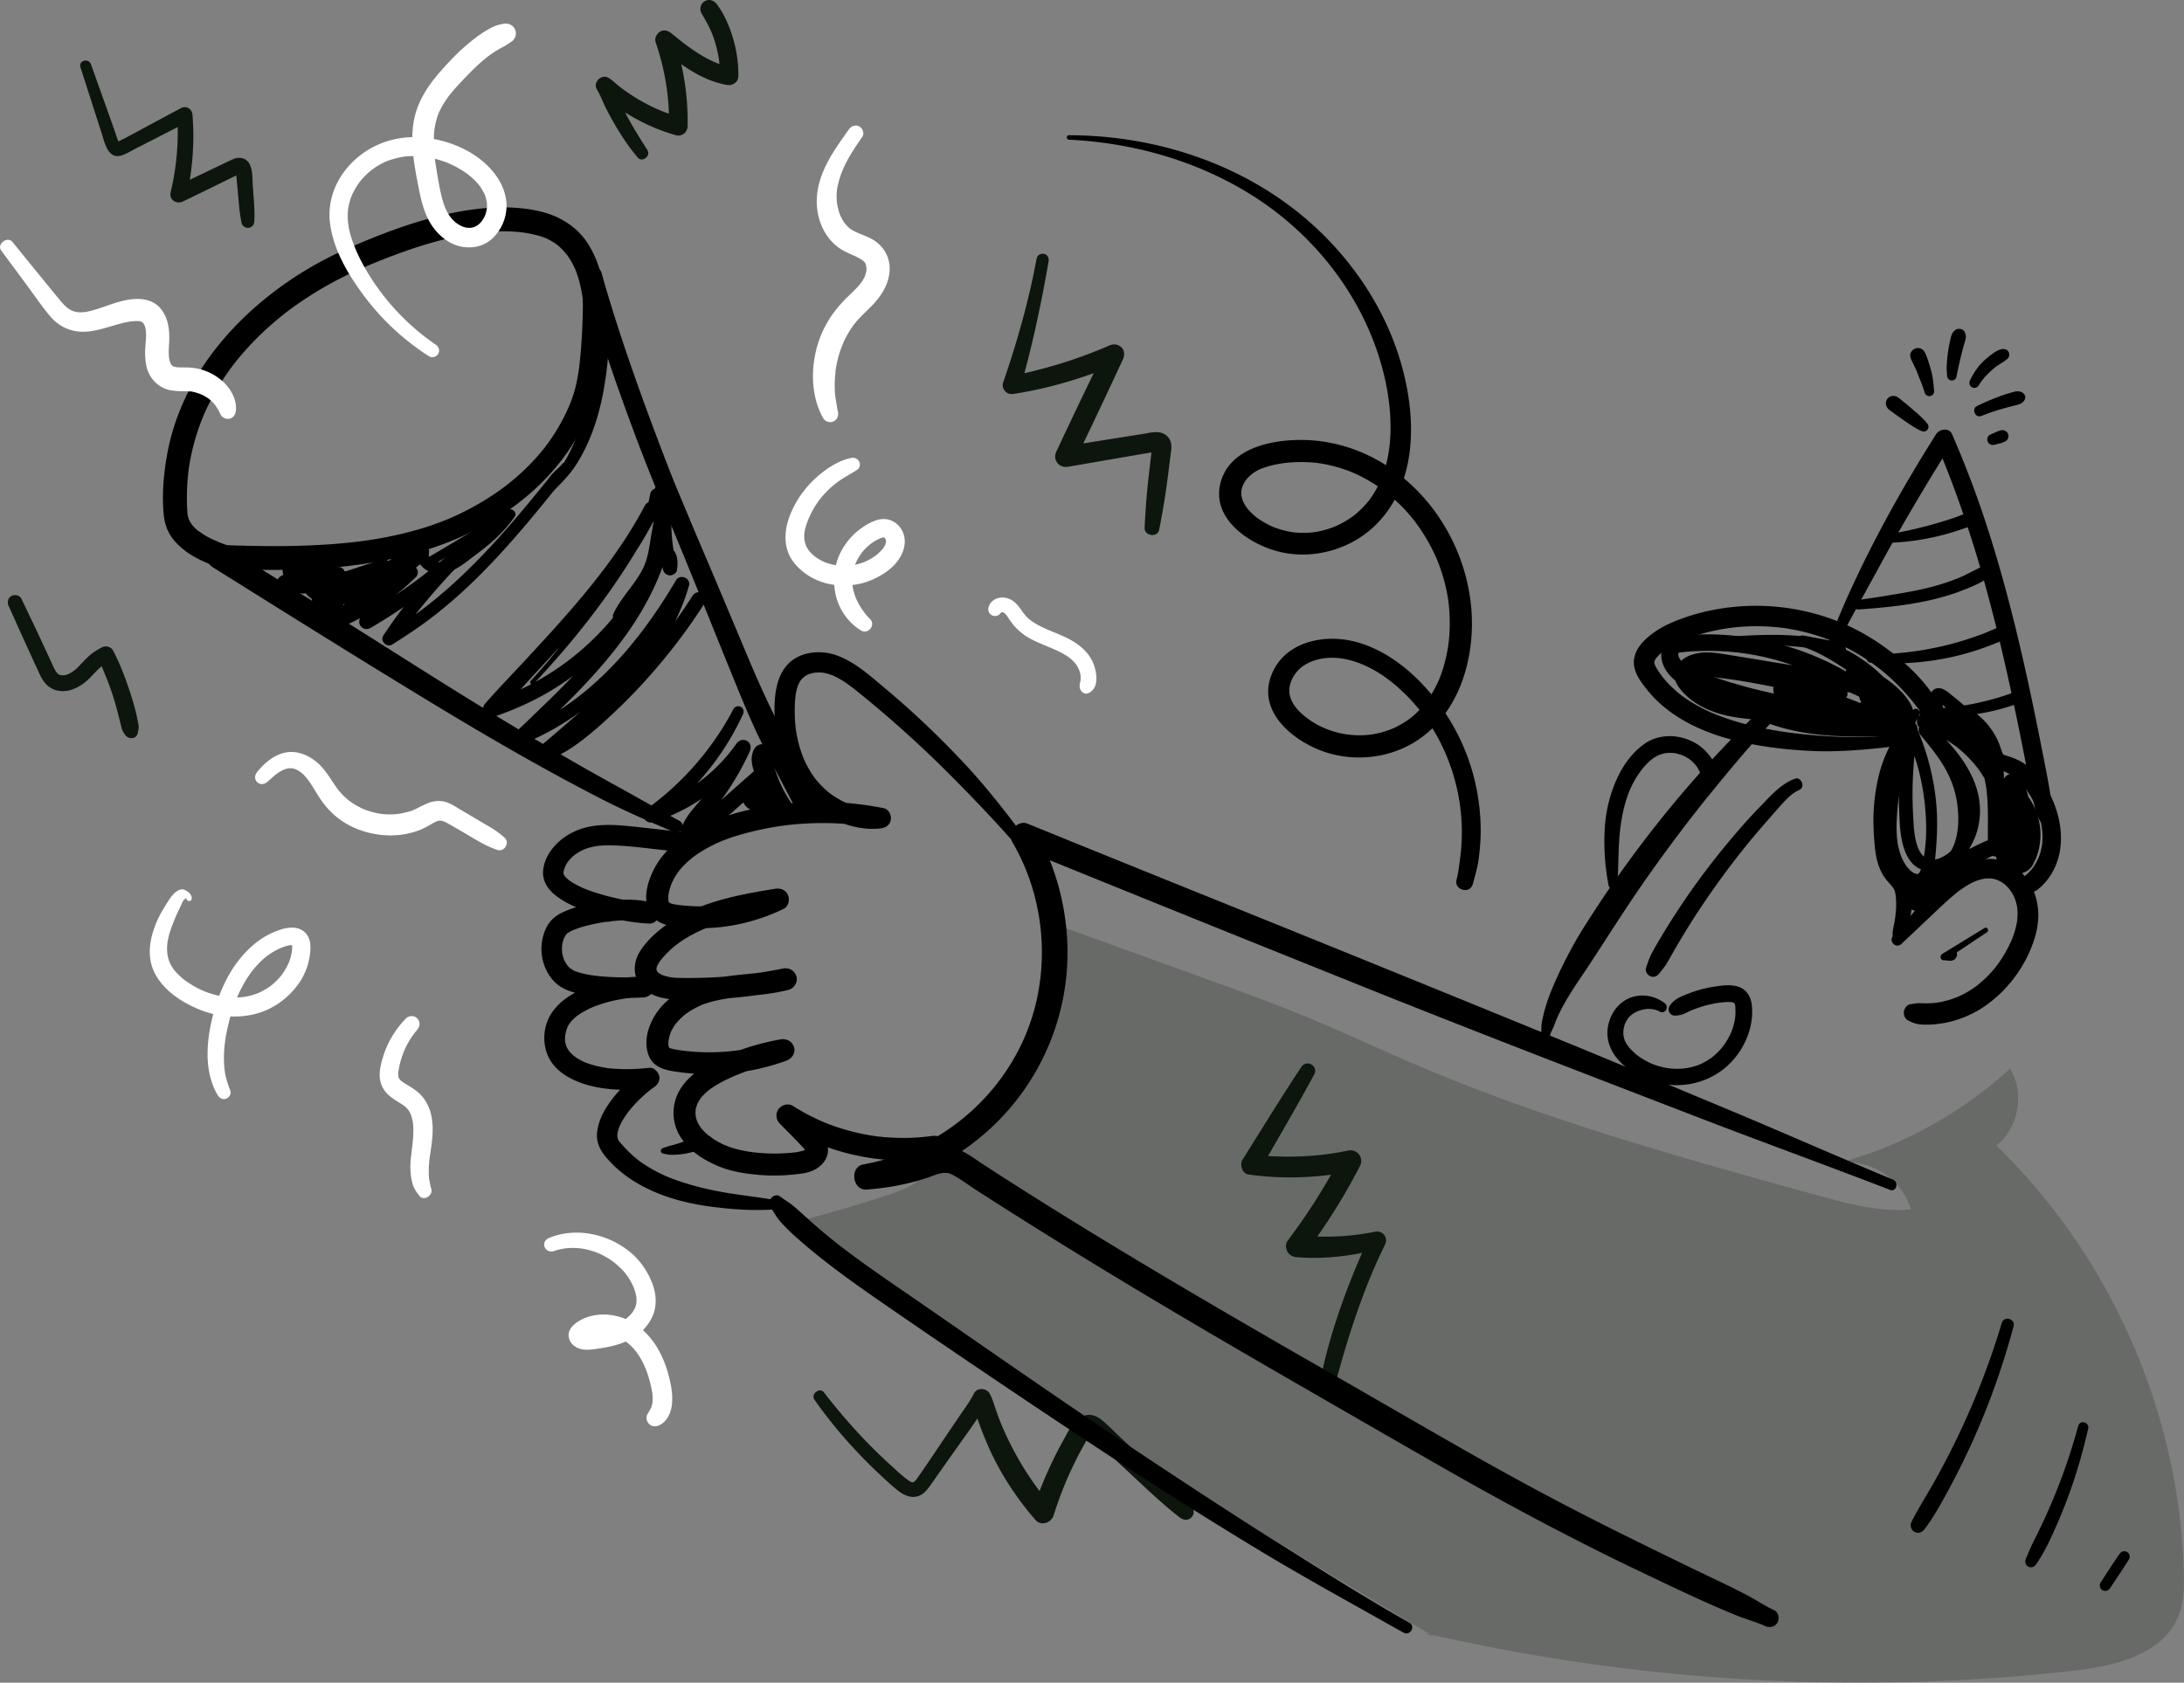
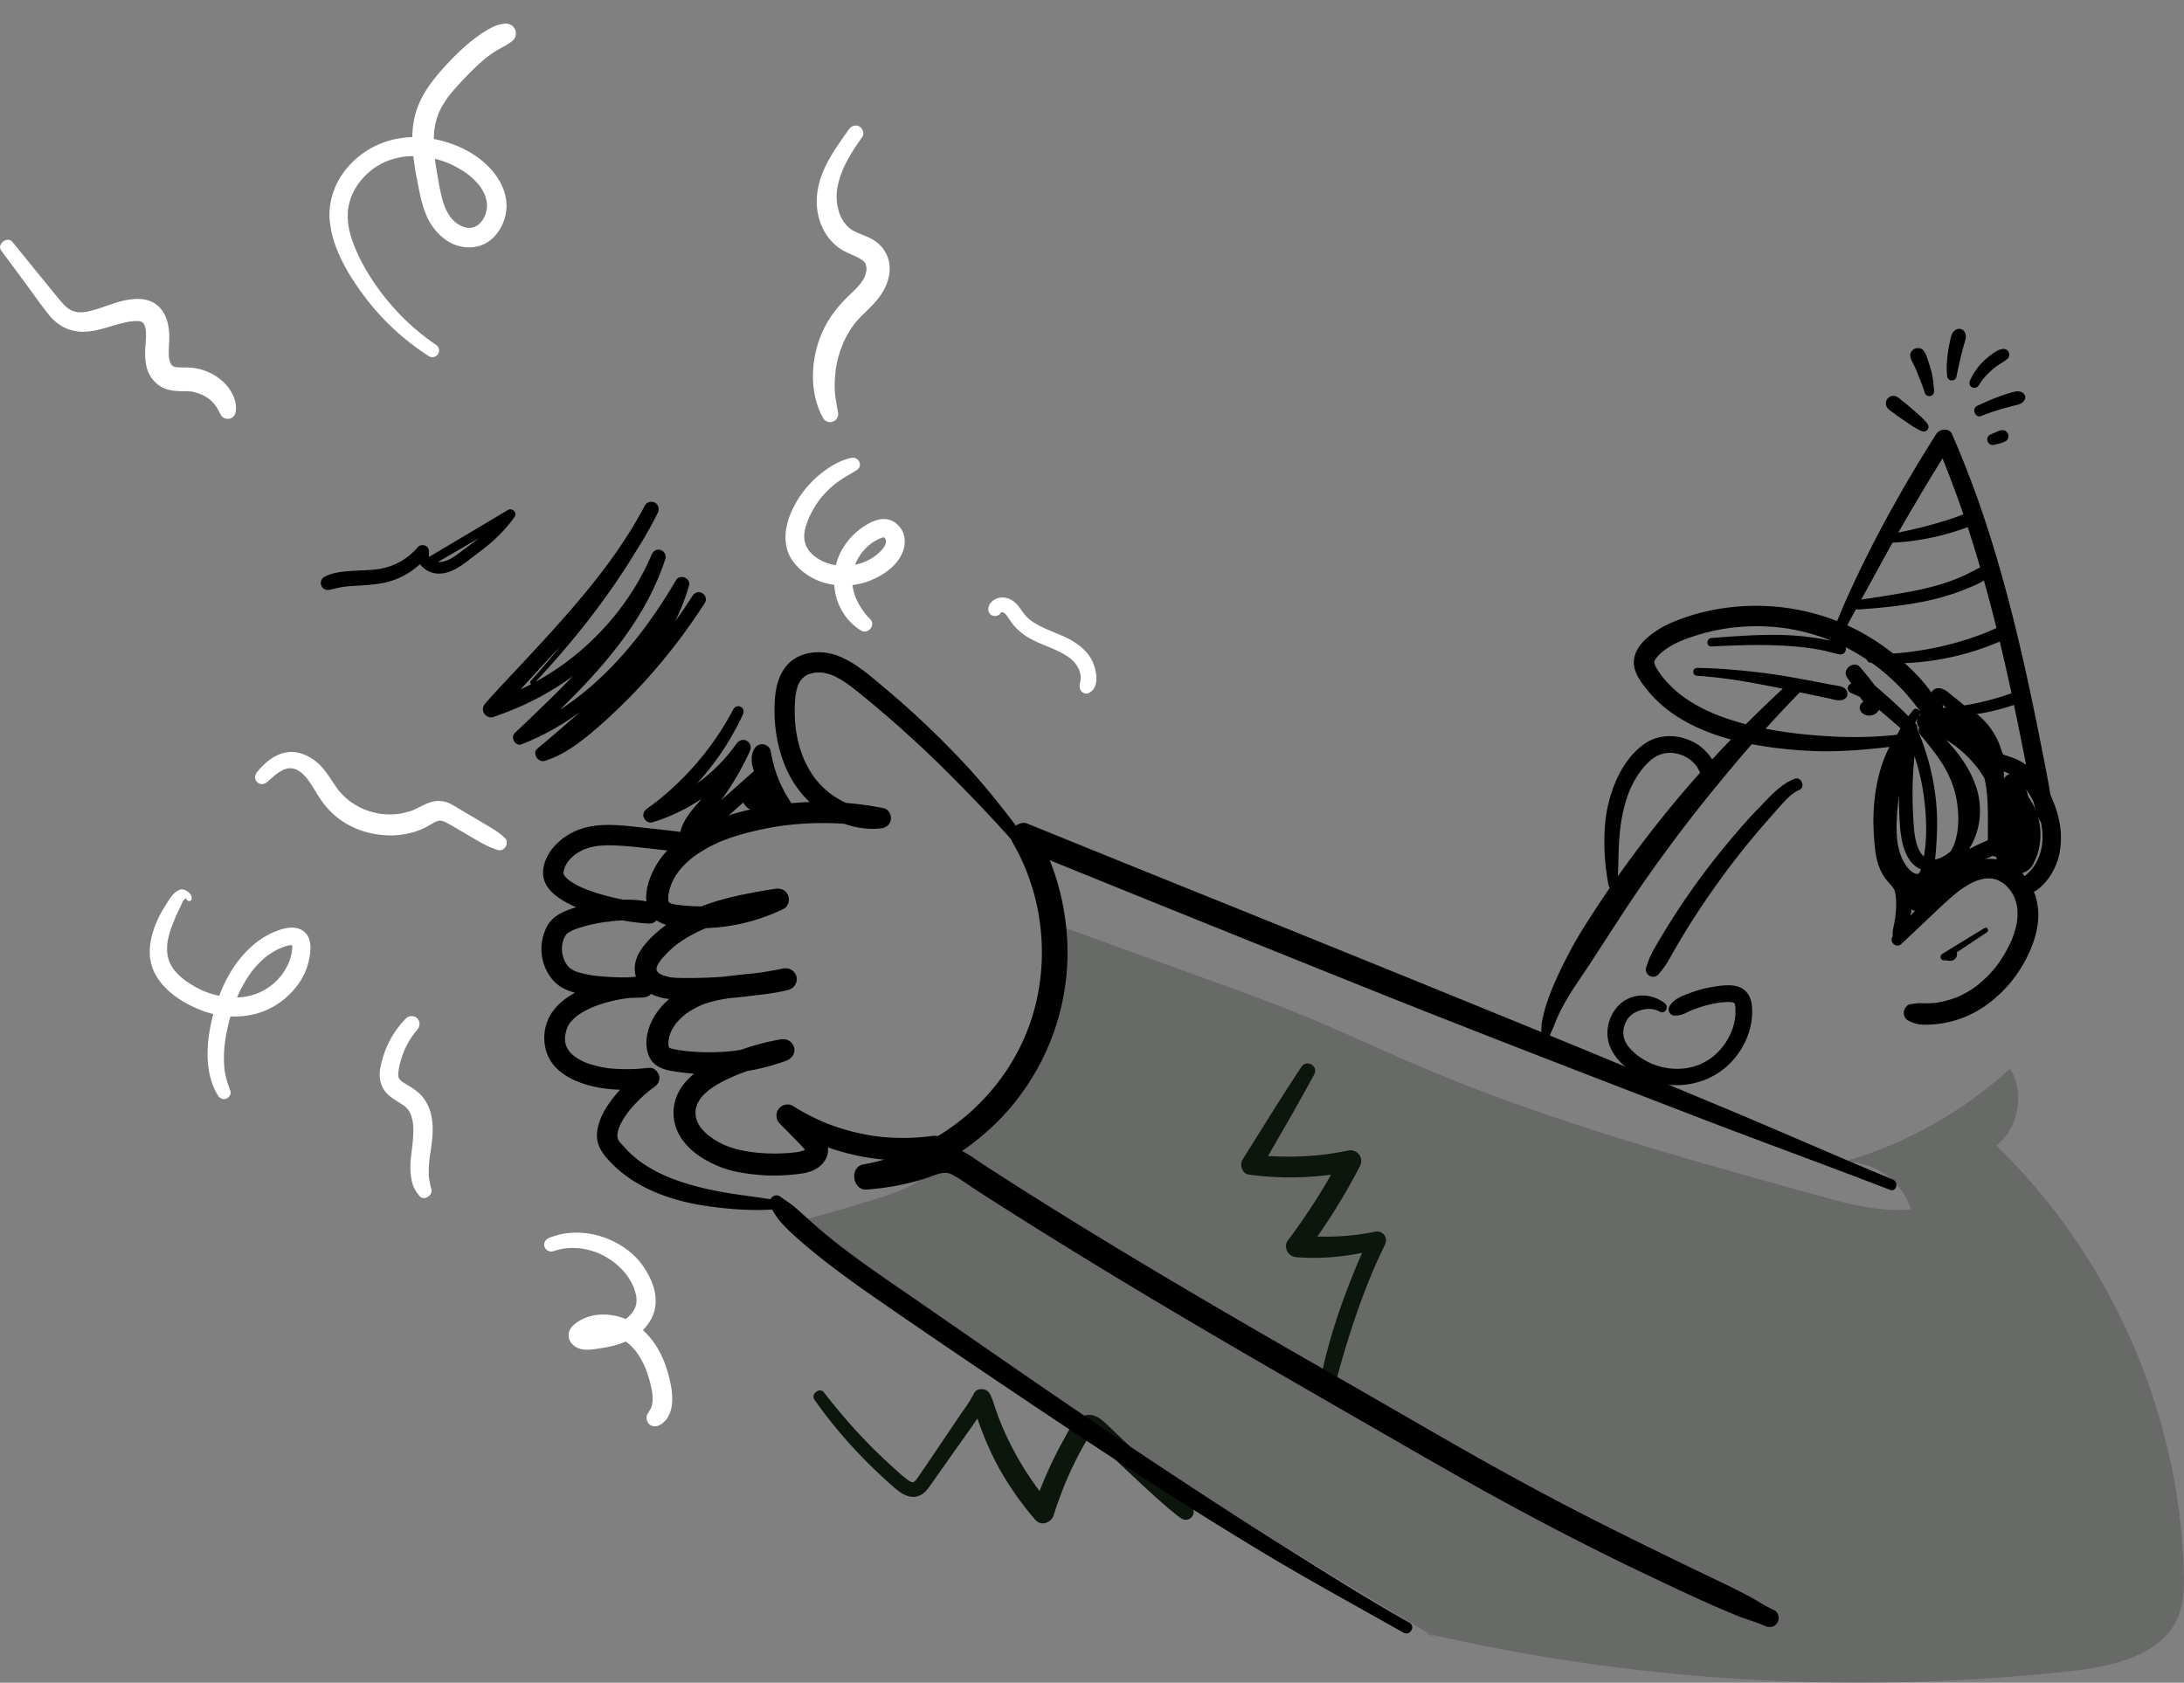
<svg xmlns="http://www.w3.org/2000/svg" id="Layer_2" data-name="Layer 2" viewBox="0 0 953.22 734.61">
  <rect x="0" y="0" width="953.22" height="734.61" fill="#808080" stroke="none" />
  <defs>
    <style>.cls-1{fill:#0d160d}</style>
  </defs>
  <g id="ARTWORK">
    <path d="M567.99 465.78c-8.83 13.31-17.18 26.94-25.67 40.48-1.37 2.18-.19 6.1 2.64 6.5 15.25 2.15 30.73 1.48 45.82-1.56l-5.22-6.79a271.33 271.33 0 0 1-23.61 37.32c-.99 1.31-.78 3.45 0 4.78.9 1.53 2.39 2.21 4.09 2.35 12.04.96 24.53-.55 36.15-3.73-1.44-1.88-2.89-3.76-4.33-5.64-7.7 16.66-14.43 34.06-19.04 51.92-1.31 5.06-2.32 10.18-3.26 15.32-.31 1.69.46 3.43 2.22 3.92 1.64.45 3.49-.55 3.92-2.22 4.49-17.46 9.77-34.8 16.64-51.49 1.86-4.53 3.99-9.08 6.15-13.57 1.5-3.1-.95-6.3-4.33-5.64-5.7 1.12-10.76 1.78-16.68 2.04s-11.61.05-17.43-.38l4.09 7.13a270.81 270.81 0 0 0 23.41-37.43c1.91-3.69-1.23-7.62-5.22-6.79a143.432 143.432 0 0 1-8.03 1.42c-.15.02-1.48.2-.68.1l-1.19.15c-3.57.44-7.16.73-10.75.87-7.19.3-14.39-.03-21.54-.76l3.82 6.66c7.95-13.85 16.04-27.62 23.63-41.67 2-3.7-3.3-6.75-5.6-3.28ZM355.43 611.01c8.23 11.74 17.73 22.52 28.17 32.34 2.59 2.44 5.22 4.89 7.98 7.13 3.06 2.49 6.92 4.23 10.66 1.97 1.45-.88 2.5-2.19 3.49-3.54 1.22-1.67 2.39-3.38 3.57-5.07 2.19-3.11 4.38-6.22 6.58-9.33 2.59-3.64 5.17-7.28 7.76-10.93s4.75-7.3 7.66-10.38l-6.81-2.82c.13 3.91 1.73 7.89 3.03 11.53 1.38 3.85 2.94 7.63 4.64 11.35 3.15 6.85 6.98 13.38 11.33 19.53 2.65 3.74 5.47 7.4 8.51 10.84 2.45 2.77 6.87 1.11 7.87-2.08s2-6.1 3.14-9.11c.49-1.29.99-2.57 1.5-3.84.17-.42.35-.85.52-1.27.35-.85.15-.36.07-.18.36-.85.73-1.69 1.1-2.53 2.54-5.73 5.39-11.35 8.62-16.72.12-.2.24-.4.36-.59 0 0 .67-.96.27-.43s.33-.35.34-.36c.45-.56.08-.11-.12.02.39-.26.99-.29.11-.12-.96.19-.49.02-.19.06h-.42c-.46-.22-.47-.2-.02.04l.32.22c-.37-.28-.37-.26.02.07 2.28 2.34 4.84 4.46 7.24 6.68 5 4.61 9.96 9.27 14.93 13.91 5.61 5.23 11.19 10.4 17.27 15.09 1.52 1.17 3.55 1.48 5.03 0s1.28-3.59 0-5.03c-9.68-10.9-20.88-20.43-31.47-30.42-2.53-2.39-4.98-4.99-7.7-7.17-1.61-1.29-3.4-2.2-5.52-2.18s-4.19 1.09-5.7 2.6c-2.29 2.29-3.81 5.51-5.37 8.31s-3.12 5.79-4.55 8.75c-3.41 7.03-6.37 14.29-8.83 21.71l7.87-2.08c-1.2-1.4-2.4-2.81-3.56-4.25-.27-.33-.53-.67-.8-1-.54-.68.22.3-.31-.4a129.69 129.69 0 0 1-7.91-11.63c-1.91-3.17-3.61-6.29-5.24-9.53-.83-1.65-1.63-3.32-2.39-5-.38-.84-.75-1.69-1.11-2.54.28.66-.12-.3-.2-.5-.19-.46-.38-.92-.56-1.39-.76-1.92-1.47-3.86-2.14-5.81-.74-2.18-1.4-4.55-2.53-6.56-1.39-2.48-5.56-2.71-6.88 0-1.65 3.4-4.02 6.46-6.13 9.58s-4.07 6.02-6.1 9.03c-4.14 6.12-8.23 12.29-12.46 18.34-.36.52-.44.65-.89 1.12.04-.05-.81.67-.46.44-.48.32.02.14-.55.25-.11.02-.58-.07-.98-.25s-.98-.58-1.4-.89c-2.73-2.01-5.25-4.44-7.75-6.72-4.88-4.44-9.55-9.09-14.02-13.94a267.363 267.363 0 0 1-14.74-17.5c-1.81-2.33-5.82.74-4.12 3.18Z" class="cls-1" />
    <path d="M626.22 714.7a5311.887 5311.887 0 0 1-282.68-180.23c13.8-3.53 27.5-7.47 41.08-11.8 8.5-2.71 17.53-6.01 22.63-13.33 1.82-2.61 3.06-5.63 5.23-7.95 2.77-2.96 6.73-4.42 10.35-6.24 15.5-7.79 26.03-23.24 31.62-39.66 5.59-16.42 6.84-33.95 8.04-51.25 21.14 7.64 42.29 15.28 63.43 22.93 14.74 5.33 29.49 10.66 43.98 16.63 16.56 6.83 32.75 14.49 49.23 21.51 56.11 23.9 115.1 40.22 173.88 56.46 13.39 3.7 27.12 7.43 40.95 6.23-3.61-12.89-17.42-22.07-30.71-20.41 27.44-7.63 53.03-21.82 74.03-41.05 6.56 10.57 3.84 25.89-5.95 33.57 49.87 48.35 79.89 116.61 81.81 186.05.18 6.58.09 13.35-2.38 19.44-6.84 16.89-28.03 21.81-46.13 23.84-94.48 10.56-190.75 4.92-283.35-16.6" style="opacity:.2;fill:#0d160d" />
    <path d="M781.9 297.17c-18.22 16.63-35.43 34.35-51.2 53.32-8.18 9.84-15.96 19.99-23.39 30.41-3.68 5.16-7.27 10.38-10.73 15.7-3.46 5.3-6.93 10.62-9.98 16.17-3.41 6.21-6.57 12.55-9.27 19.11-1.23 2.99-2.31 6.06-3.17 9.18-.43 1.57-.81 3.15-1.12 4.75-.35 1.83-.26 3.66-.35 5.51-.11 2.29 3.2 2.56 3.86.52.47-1.44 1.22-2.71 1.75-4.12.48-1.28.96-2.55 1.52-3.79 1.21-2.69 2.61-5.29 4.11-7.83 3.05-5.16 6.52-10.03 9.81-15.03 6.88-10.46 13.53-21.06 20.58-31.41 6.97-10.23 14.28-20.22 21.79-30.06.42-.55.84-1.1 1.26-1.64.13-.17.74-.96.21-.27.19-.24.38-.49.57-.73.99-1.28 1.99-2.55 2.99-3.82 1.86-2.36 3.74-4.7 5.64-7.03 3.89-4.78 7.8-9.55 11.79-14.25a593.382 593.382 0 0 1 27.68-30.36c2.77-2.83-1.42-6.97-4.32-4.32Zm1.46 42.8c-6.35 2.38-11.09 8.04-15.71 12.78-4.81 4.93-9.33 10.16-13.73 15.45a321.127 321.127 0 0 0-24.39 33.47c-2.06 3.26-4.07 6.55-6.02 9.88-.98 1.67-1.94 3.33-2.81 5.06-.94 1.87-1.57 3.84-2.24 5.82-.5 1.49.45 3.2 1.84 3.75 1.6.64 2.98 0 3.97-1.3s2.1-2.54 2.96-3.94c.94-1.52 1.81-3.06 2.69-4.61a332.145 332.145 0 0 1 15.84-25.23c7.54-10.9 15.51-21.29 24.24-31.26 2.45-2.79 4.87-5.61 7.36-8.36s4.74-5.2 8.02-6.66c2.72-1.21.77-5.9-2.04-4.85Zm-56.88 97.89c-4.53-3.34-10.48-4.3-15.66-1.97s-8.47 7.61-9.14 13.2c-1.41 11.75 10.28 20.26 20.32 23.22 10.64 3.14 22.17 1.06 30.77-5.99 7.94-6.51 13.07-17.48 11.78-27.82-.49-3.93-2.77-7.08-6.76-7.99-3.31-.76-6.83-.21-10.14.32s-6.6 1.4-9.75 2.58c-3.48 1.3-7.3 2.58-9.27 5.93-1.03 1.74.28 4.07 2.32 4.04 1.66-.02 3.03-.31 4.54-1 1.06-.49 2.23-1.09 3.13-1.45 2.38-.95 4.82-1.73 7.32-2.33s4.6-.94 7.05-1.11c.52-.04 1.05-.06 1.57-.05.24 0 .47.01.71.02.1 0 .82.09.39.03-.52-.08.57.14.53.13.21.06.44.12.64.21-.38-.16-.14-.18.02.07.31.21.37.24.16.1-.2-.14-.16-.09.12.17-.09-.39.1.41.12.49.14.74.15.57.16 1.08.03 1.16.08 2.3 0 3.46l-.06.72c0 .09-.09.84-.04.42.06-.5-.11.67-.09.6a28.916 28.916 0 0 1-.95 3.88c-1.11 3.46-3.36 7.22-5.92 9.92a30.086 30.086 0 0 1-2.95 2.72c.12-.1.45-.33-.14.11a28.71 28.71 0 0 1-4.19 2.58c-.22.11-.44.21-.66.32-.12.05-.83.36-.32.15-.52.22-1.04.41-1.57.58-2.04.69-4.19 1.14-5.76 1.28-2.22.2-4.47.17-6.69-.12.54.07-.68-.12-.89-.16-.55-.1-1.1-.22-1.64-.35-1.09-.26-2.17-.57-3.22-.94-1.21-.42-1.43-.51-2.42-.99s-1.99-1.02-2.94-1.61c-1.98-1.23-3.19-2.18-4.93-3.96-.75-.76-1.34-1.45-1.87-2.26-.34-.53-.65-1.07-.92-1.64-.25-.53.14.41-.06-.15-.12-.34-.23-.67-.32-1.02-.06-.23-.12-.46-.17-.69-.04-.17-.07-.35-.1-.52.03.28.03.3 0 .05-.05-.53-.07-1.06-.06-1.6 0-.3.03-.59.05-.89.03-.25.02-.24-.02.04l.06-.35c.11-.58.24-1.16.41-1.73.07-.23.15-.45.23-.67.23-.67-.09.09.21-.49.27-.53.58-1.03.88-1.54.17-.28.34-.5.79-.97.16-.17.33-.34.5-.5-.01 0 .77-.65.43-.39 3.12-2.38 8.34-3.6 12.26-1.42 2.48 1.38 4.36-2.11 2.17-3.72Zm103.43-25.8c4.1-3.87 8.21-7.73 12.3-11.61 3.83-3.63 7.64-7.33 11.74-10.67 1.53-1.24 3.8-2.79 5.81-3.89 2.13-1.16 3.61-1.74 6.23-2.27.84-.17.32-.06.13-.03.28-.03.56-.06.84-.07.63-.04 1.27-.03 1.9 0 .13 0 1.02.06.45.02-.52-.04.21.03.33.06.51.1 1.02.22 1.52.38.22.07.44.15.66.22 1.05.31-.51-.28.08.02.41.21.83.4 1.23.63s.8.48 1.18.74c.2.14.82.63.1.04.23.18.45.37.67.56.71.62 1.36 1.3 1.97 2.03.16.19.61.84.08.09a20.595 20.595 0 0 1 2.01 3.37c.1.22.2.43.3.65-.07-.15-.31-.85-.05-.07.35 1.02.67 2.03.88 3.08.05.26.1.52.14.79-.03-.19-.08-.8.02.12.06.58.1 1.17.12 1.76.05 1.32-.02 2.64-.16 3.96-.02.15-.16.88-.01.1l-.15.87a35.953 35.953 0 0 1-1.52 5.59c-.2.56-.41 1.12-.64 1.68-.34.86-.13.32-.05.13-.12.27-.24.55-.37.82-.55 1.19-1.13 2.37-1.75 3.52-1.1 2.03-2.31 3.99-3.65 5.87-.35.5-.72.99-1.08 1.47-.43.57.44-.52-.02.02l-.51.63c-.77.94-1.58 1.86-2.42 2.74-1.59 1.68-3.3 3.17-5.06 4.66-.6.51.87-.62-.18.14a49.834 49.834 0 0 1-2.32 1.63c-1.17.77-2.38 1.48-3.63 2.13-.64.33-1.28.65-1.94.95-.26.12-.52.24-.79.35.61-.27 0 0-.29.11-1.27.5-2.57.94-3.88 1.31-1.38.39-2.79.71-4.2.95-.28.05-.57.09-.85.14.68-.11.11-.01-.26.02-.64.07-1.28.12-1.93.16-1.43.08-2.86.07-4.29 0-1.64-.09-3.25.24-4.87.47-1.48.21-2.59 1.89-2.77 3.22-.19 1.45.48 3.15 1.85 3.86 1.59.81 3.16 1.47 4.94 1.68 1.42.17 2.87.17 4.29.12 2.91-.1 5.85-.5 8.69-1.16 5.42-1.26 10.7-3.6 15.3-6.73 8.97-6.12 16.03-14.97 20.24-24.96 2.29-5.42 3.77-11.42 3.26-17.34-.47-5.5-2.4-10.45-5.9-14.73-3.18-3.89-7.8-6.61-12.79-7.28-5.91-.79-11.79 1.44-16.65 4.69-5.46 3.65-10.03 8.33-14.36 13.23s-9.04 10.27-13.54 15.42c-2.16 2.46 1.2 5.9 3.62 3.62Z" />
    <path d="M866.15 405.15c-6.16 3.77-12.31 7.55-18.47 11.32-1.18.73-.78 2.87.75 2.77 1.14-.08 2.23.37 3.38.16.89-.16 1.59-.69 2.02-1.48.91-1.68-.1-3.92-2.2-3.48-1.3.27-1.14 2.11 0 2.47l-.48-.54c-.03-.14-.04-.16-.05-.04-.05-.02.07.3-.01.2s.1-.05-.06.06c.14-.09.31-.1.17-.18-.2-.11-.92-.03-1.18-.07-.54-.07-1.05-.13-1.59-.07l.75 2.77c6.01-4.02 12.03-8.03 18.04-12.05 1.13-.75.1-2.55-1.07-1.83ZM705.87 386c.6-6.93.37-13.9.96-20.84.51-6.02 1.55-12.09 3.57-17.8 1.77-5 4.62-10.03 8.35-13.87 2.03-2.08 4.12-3.67 6.89-4.39 1.3-.34 2.13-.44 3.57-.42.58 0 1.16.05 1.73.12-.67-.08-.07 0 .05.02.45.1.91.18 1.36.3.67.18 1.33.4 1.99.64s.23.1.09.03c.42.19.84.4 1.25.62a17.89 17.89 0 0 1 2.33 1.5c-.54-.42.49.45.58.53.51.47.96.98 1.43 1.48.07.08.43.54.07.06a15.68 15.68 0 0 1 1.66 2.79c.29.62-.3-.79.09.24.26.68.54 1.14.93 1.72 1.82 2.72 6.24 1.77 6.28-1.7.04-3.26-2.18-6.47-4.32-8.79s-4.6-3.93-7.36-5.1c-6.22-2.64-13.81-2.44-19.48 1.5s-9.73 9.82-12.45 15.96-4.5 13.23-4.97 20.23c-.58 8.57-.04 17.27 1.61 25.69.45 2.28 3.62 1.52 3.8-.51Zm122.55-65.28c-9.78 1.11-19.58 1.32-29.4.76s-19.11-1.53-28.54-3.37c-7.5-1.46-14.91-3.51-22.01-6.37-.22-.09-1.27-.53-.56-.23l-1.38-.6c-.86-.38-1.71-.78-2.55-1.2-1.73-.85-3.42-1.77-5.07-2.76s-3.13-1.97-4.62-3.06c-.2-.14-.39-.29-.59-.44-.05-.04-.54-.41-.14-.11.35.27-.56-.45-.71-.57-.76-.62-1.5-1.26-2.22-1.92a49.098 49.098 0 0 1-3.84-3.93c-.32-.37-.64-.75-.95-1.13-.12-.14-.23-.29-.35-.43-.43-.5.4.55.01.02-.55-.75-1.1-1.5-1.61-2.27-.58-.88-1.11-1.77-1.57-2.72-.29-.61.09.55-.02-.11-.03-.19-.12-.41-.18-.6-.25-.78-.08-.27-.06-.03-.01-.11-.04-1.21-.06-.64-.02.47.02-.1.05-.19.07-.25.14-.49.23-.73-.31.81.18-.22.35-.47.07-.1.55-.77.22-.34s.19-.21.27-.3c.36-.41.73-.8 1.11-1.18.34-.33.68-.66 1.04-.97.2-.18.41-.35.62-.53.11-.1.66-.54.05-.06.8-.63 1.66-1.19 2.52-1.73 1.81-1.12 3.71-2.06 5.66-2.9-.73.31.43-.17.64-.25.45-.18.89-.35 1.34-.51 1.1-.41 2.21-.79 3.33-1.15 2.14-.7 4.31-1.31 6.49-1.84s4.39-.98 6.61-1.35c.59-.1 1.19-.19 1.78-.28.02 0 .75-.11.3-.05-.51.07.41-.05.52-.07 1.12-.14 2.24-.26 3.36-.36 4.56-.4 9.15-.46 13.72-.19 1.12.07 2.25.16 3.37.26.52.05 1.05.11 1.57.17.22.03.45.05.67.08-.03 0 1.2.16.74.09-.51-.07.41.06.52.08.22.03.45.07.67.1.59.09 1.19.19 1.78.3 1.18.21 2.36.44 3.53.7 4.19.91 8.31 2.13 12.32 3.63.87.32 1.72.67 2.58 1.01.8.32.19.08.03 0 .24.1.49.21.73.31a93.928 93.928 0 0 1 6.77 3.29 93.298 93.298 0 0 1 12.62 8.17c-.63-.49.31.25.5.4a93.498 93.498 0 0 1 5.83 5.07c2.88 2.72 5.58 5.63 8.08 8.71l.87 1.08c.07.09.58.75.26.33-.29-.39.1.14.13.18.79 1.03 1.64 2.01 2.47 3.01 1.35 1.64 4.07 1.52 5.61.33 1.64-1.27 2.22-3.68 1.1-5.51-4.47-7.33-10.92-13.76-17.56-19.14s-14.05-10.08-21.97-13.57c-17.86-7.84-37.62-10.07-56.81-6.54-4.72.87-9.38 2.11-13.9 3.72-4.28 1.52-8.58 3.32-12.32 5.93-4.21 2.94-8.59 6.87-9.23 12.25-.61 5.12 2.95 9.71 5.98 13.45 10.33 12.75 26.56 19.47 42.22 22.79 9.49 2.01 19.22 3.11 28.9 3.58 10.32.51 20.64-.25 30.9-1.34 2.64-.28 5.28-.62 7.91-1s2.08-5.09-.65-4.78Zm28.01-9.51c4.35 3.44 8.13 8.02 10.18 13.22.52 1.31.94 2.67 1.26 4.04.37 1.58.49 3.2 1.35 4.62s2.16 2.32 3.63 2.96c1.69.73 2.47.91 4.08 1.83.54.31 1.06.64 1.58.99 0 0 .98.72.45.31.29.23.58.47.86.71 1.04.9 2.01 1.89 2.94 2.9.51.56 1.01 1.14 1.47 1.74-.11-.14-.36-.5.08.12.22.31.45.62.66.93.86 1.26 1.64 2.58 2.35 3.93 2.84 5.44 4.48 11.55 4.1 17.74-.03.46-.08.91-.12 1.36-.06.49-.06.51 0 .06-.04.25-.08.51-.13.76-.14.76-.31 1.51-.51 2.26s-.44 1.48-.71 2.21c-.13.36-.27.72-.42 1.08.31-.74-.14.28-.21.42-.39.81-.82 1.59-1.3 2.35-.14.22-.28.43-.42.64-.08.12-.99 1.32-.5.71a22.473 22.473 0 0 1-3.55 3.48c-1.69 1.32-1.49 4.41 0 5.78 1.8 1.66 3.97 1.4 5.78 0 5.19-4.01 8.63-10.33 9.71-16.76 1.29-7.67-.13-15.28-3.17-22.37-2.54-5.92-6.26-11.42-11.49-15.27-2.59-1.9-5.49-3.1-8.54-4.03-1.04-.32-1.52-.37-1.84-1.15-.67-1.65-1.11-3.38-1.85-5.03-2.83-6.35-7.68-11.75-13.9-14.9-1.42-.72-3.22 1.24-1.82 2.35Z" />
    <path d="M832.18 316.15c-4.72 3.97-7.93 10.01-10.09 15.69s-3.45 12.21-4.05 18.5-.43 12.36.15 18.47c.33 3.44.82 6.86 2.14 10.08.65 1.59 1.4 3.08 2.42 4.47 1.08 1.46 2.41 2.71 3.48 4.16-.41-.56.31.51.3.5.14.23.26.46.38.7-.12-.29-.09-.2.07.28.2.8.38 1.59.43 2.1.2 2.01.23 4.07.11 6.08s-.36 3.81-.71 5.7c-.41 2.2-1.28 4.66-.41 6.83.46 1.14 1.74 1.94 2.93 1.19 1.8-1.12 2.56-3.01 3.13-4.99.52-1.81.95-3.65 1.28-5.51.64-3.55 1.48-7.48 1.17-11.11-.33-3.99-2.68-6.88-5.24-9.75-.82-.92.33.55-.38-.48-.15-.22-.31-.45-.45-.68-.43-.69-.82-1.41-1.14-2.15.28.66-.21-.58-.2-.57-.14-.39-.26-.78-.37-1.17-.23-.79-.44-1.59-.61-2.4-.63-2.93-.8-5.35-1.02-8.65-.2-3.03-.28-6.08-.22-9.12.12-6.33.61-11.75 2.19-17.77.81-3.08 1.89-6.2 3.19-9.04 1.4-3.05 3.24-5.81 4.98-8.67 1.38-2.26-1.64-4.24-3.48-2.68Z" />
-     <path d="M731.8 293.38c20.83 10.02 43.05 16.53 65.96 19.5 6.4.83 12.84 1.42 19.29 1.73l-.98-7.27c-1.51.24-2.15.33-3.64.49s-3.1.31-4.65.41c-2.83.18-5.66.39-8.5.43s-5.83-.02-8.73-.2c-1.35-.08-2.69-.19-4.04-.32-.71-.07-1.41-.14-2.12-.22-.35-.04-.71-.08-1.06-.13-.21-.03-.42-.05-.63-.08.42.06.37.05-.14-.02-5.7-.82-11.33-2.03-16.84-3.68-2.79-.83-5.56-1.73-8.29-2.74-1.33-.49-2.65-1.02-3.97-1.55-.1-.04-.77-.32-.14-.05-.33-.14-.65-.28-.98-.42-.72-.31-1.43-.63-2.14-.96-2.71-1.25-5.35-2.64-7.99-4.03-1.18-.63-2.36-1.27-3.52-1.94a41.5 41.5 0 0 1-1.42-.87c-.32-.2-.63-.41-.93-.63-.13-.09-.98-.74-.39-.27-.49-.39-.96-.8-1.4-1.23-.17-.17-.35-.35-.51-.52-.05-.05-.81-.96-.31-.31-.36-.47-.64-.97-.93-1.49-.08-.15-.22-.65-.02-.03-.11-.33-.2-.66-.28-.99.19.79-.01-.23-.02-.39 0-.22 0-.49.03-.72-.14.86.33-.57-.02.14-.09.18-.12.44.11-.09-.1.22-.82.33-.04.11.24-.07.47-.12.71-.18 1.11-.28-.35.02.31-.06.49-.06.98-.1 1.47-.15 11.54-1.1 23.06-.4 34.18 2.02 12.93 2.81 24.77 7.88 35.86 15.11l2.97-7.05c-12.18-2.26-24.46-4.04-36.68-6.08-6.03-1.01-12.07-1.97-18.11-2.95-5.61-.91-11.33-1.66-16.65.85-3 1.42-5.44 4.06-5.79 7.44s1.88 6.31 4.06 8.61c3.71 3.91 8.55 6.55 13.59 8.33 5.51 1.95 11.39 2.65 17.18 3.19 2.94.27 5.89.49 8.84.79.79.08 1.59.17 2.38.27l.95.12c-.5-.07.28.04.31.04 1.58.23 3.15.48 4.72.74 13.28 2.27 26.65 5.82 40.22 4.53 1.78-.17 3.6-1.17 4.03-3.07.39-1.72-.23-3.89-1.92-4.72-14.61-7.18-30.1-12.53-46.06-15.79-2.03-.42-4.04.42-4.87 2.39-.75 1.78-.15 4.23 1.69 5.15 4.21 2.11 8.64 3.74 13.24 4.73l1.09-8.07c-8.03.14-15.83 2.1-23.01 5.67-2.58 1.28-2.76 5.83 0 7.05 16.61 7.36 34.85 7.96 52.74 7.52 2.12-.05 4.25-.08 6.38-.18 2.48-.12 5.02-.65 6.85-2.47 3.32-3.32 2.48-8.54.23-12.2-4.46-7.23-12.24-11.7-19.28-16.03-8.63-5.29-17.36-10.15-27.08-13.12l-1.26 4.57c16.6 2.24 31.55 12.22 40.45 26.37 2.5 3.97 4.49 8.21 5.9 12.69l2.4-3.15c-7.44-.96-13.06-7.05-18.02-12.11l-1.97 4.75c3.25.13 6.18-1.01 8.69-3.01 1.63-1.29.7-4.3-1.24-4.7-2.32-.47-4.65-.95-6.97-1.4-1.5-.3-3.07.43-3.49 1.98-.38 1.4.47 3.2 1.98 3.49 2.33.46 4.66.9 6.99 1.35l-1.24-4.7c-1.34 1.08-3.04 1.48-4.72 1.42-2.44-.08-3.63 3.08-1.97 4.75 6.1 6.12 13 12.23 21.96 13.16 1.59.16 2.87-1.73 2.4-3.15-5.63-17.31-19.02-31.11-35.66-38.2-4.57-1.95-9.31-3.36-14.23-4.11-2.95-.45-4.25 3.65-1.26 4.57 7.67 2.36 14.67 6.79 21.27 11.25 6.1 4.12 12.57 8.06 17.37 13.69.58.68.73.87 1.28 1.67.5.73.96 1.48 1.35 2.27.02.05.23.56.08.17-.17-.43.07.25.1.35.1.33.16.67.26 1 .13.43-.01-.13-.02-.21 0 .21.01.44.03.65 0 .08-.01.65.02.1s.01.14-.08.23c-.26.25.07-.19.13-.26-.27.35-.21.15.13-.05-.55.33.46 0-.27.22.64-.19-.25.01-.45.07.63-.18.13 0-.07 0-.26.01-.51.03-.77.04-1.99.08-3.97.11-5.96.16-7.98.18-15.99.21-23.95-.51-1.18-.11-2.36-.23-3.54-.37-.22-.03-.44-.05-.66-.08-.73-.09.49.07-.24-.03-.58-.08-1.17-.17-1.75-.26-2.18-.34-4.35-.76-6.5-1.26s-4.27-1.09-6.36-1.77c-1.05-.34-2.09-.71-3.12-1.1a43.19 43.19 0 0 1-2.71-1.11v7.05c5.76-2.85 12.42-4.41 18.88-4.5a4.128 4.128 0 0 0 4.04-3.56c.26-1.92-.94-4.07-2.94-4.51-4.15-.9-7.79-2.18-11.26-3.93l-3.18 7.54c7.72 1.6 15.33 3.67 22.79 6.22 3.65 1.25 7.27 2.62 10.84 4.09.85.35 1.18.49 2.2.94.92.4 1.84.81 2.75 1.23 1.83.83 3.64 1.69 5.44 2.58l2.11-7.79c-5.51.52-11.04.24-16.52-.44-.46-.06-.55-.07-1.24-.17-.63-.09-1.26-.19-1.88-.29-1.49-.24-2.98-.49-4.47-.76-2.75-.49-5.49-1.03-8.23-1.55-5.61-1.06-11.25-2.01-16.94-2.57-2.78-.27-5.57-.48-8.36-.74-2.92-.27-4.83-.48-7.66-1.01-2.39-.45-4.76-1.05-7.05-1.86-.51-.18-1.01-.37-1.51-.57-.11-.04-.73-.32-.11-.04-.24-.11-.49-.22-.73-.33-1.08-.51-2.15-1.06-3.17-1.69-.51-.31-1.01-.63-1.5-.97-.22-.15-.43-.31-.64-.46-.54-.4.42.35-.09-.08-.91-.76-1.78-1.56-2.58-2.44-.22-.25-.44-.49-.65-.75-.06-.07-.41-.6-.11-.15a10.8 10.8 0 0 1-.45-.72c-.07-.12-.26-.71-.07-.16-.1-.31.05-.6-.01-.1-.02.14-.14.47-.14.61 0-.39.33-.41.03-.09.05-.06.94-.81.34-.37.42-.3.86-.55 1.32-.79.7-.37.23-.1.06-.04.24-.09.48-.17.72-.24.56-.17 1.11-.27 1.68-.39.64-.13-.6 0 .06 0 .39 0 .79-.06 1.18-.07 1.14-.04 2.27.02 3.4.12.54.05 1.07.11 1.6.18-.18-.02-.73-.11.1.02.39.06.78.12 1.18.18 5.64.88 11.27 1.78 16.91 2.67 12.82 2.03 25.64 4.23 38.49 5.97 1.93.26 3.74-.3 4.55-2.23.75-1.78.07-3.8-1.58-4.82-21.55-13.3-47.8-19.86-73.07-17.81-3.49.28-7.39.49-9.52 3.72-1.96 2.97-1.63 6.75-.23 9.86 2.43 5.38 8.29 8.82 13.21 11.65 10.98 6.32 23.41 10.5 35.88 12.61 14.26 2.42 28.66 2.36 42.81-.65 4.12-.88 3.14-7.29-.98-7.27-22.31.12-44.51-3.67-65.71-10.57-5.96-1.94-11.83-4.14-17.59-6.6-.97-.41-2.06-.28-2.65.69-.5.84-.25 2.2.69 2.65Z" />
    <path d="M835.1 309.93c-3.34 3.96-6.39 8.63-8.13 13.54s-2.99 10.07-3.77 15.25-1.41 10.28-1.86 15.44c-.43 4.9-.52 9.79.17 14.68s2.4 9.35 5.44 13.19c3.2 4.04 9.23 7.88 14.01 3.89 1.9-1.58 2.69-4.03 3.05-6.39.42-2.76.72-5.55.94-8.33.44-5.55.69-11.11.4-16.68-.67-12.72-3.72-25-8.72-36.69-.92-2.15-4.61-1.55-5.03.66a155.901 155.901 0 0 0-2.69 35.56c.2 5.07.38 10.35 1.78 15.25 1.15 4.01 3.29 8.19 7.26 10.02 8.78 4.02 18.47-3.1 22.55-10.59 4.16-7.66 4.74-16.91 2.02-25.13-3.59-10.85-11.52-19.54-19.78-27.14-1.25-1.15-3.22-1.24-4.46 0s-1.09 3.14 0 4.46c3.76 4.54 7.53 9.1 10.49 14.22s4.85 10.61 5.55 16.38.56 11.18-1.16 16.38c-.71 2.16-1.9 4.27-3.52 5.92-1.84 1.87-3.81 3.09-6.07 4.63-5.4 3.67-10.95 8.58-10.82 15.69.05 2.85 3.96 4.92 6.02 2.5 5.46-6.41 11.66-11.9 18.6-16.39 3.55-2.29 7.27-4.33 11.12-6.09 1.9-.87 3.47-1.35 5.42-2.43s3.78-2.76 4.73-4.87c1.83-4.04 1.23-8.61.49-12.84-.63-3.6-1.69-7.11-3.1-10.49-2.97-7.12-7.3-13.61-12.85-19-6.18-5.99-13.72-10.53-21.97-13.01v7c1.86-.46 3.25-.56 5.53-.33.62.06-.47-.08.14.02a18.232 18.232 0 0 1 2.2.48c.42.12.85.24 1.26.39.67.23.93.32 1.25.47 3.67 1.68 6.65 4.04 8.85 7.07 2.67 3.67 4.16 7.23 5.29 11.54.28 1.07.53 2.14.74 3.22.11.54.2 1.08.29 1.63s.19 1.19.2 1.27c.34 2.59.5 5.21.59 7.82.21 6.08-.03 12.16.11 18.24.04 1.46.89 2.81 2.26 3.36 1.47.59 2.82.21 4.02-.76 8.66-7.03 11.07-19.58 6.75-29.61l-5 5c-.55-.42.34.3.44.39.3.26.58.53.85.82.47.48.91.99 1.34 1.52-.48-.59.34.48.42.59.19.28.37.56.55.84.36.57.69 1.16.99 1.76.2.4.39.81.58 1.22-.27-.62.03.09.12.33.24.63.45 1.28.63 1.93.22.76.39 1.53.54 2.31.06.33.12.67.16 1.01-.14-1 0 .24.02.44.12 1.47.08 2.92-.03 4.39-.03.39-.07.78-.12 1.17.09-.73.02-.18-.06.23-.13.72-.3 1.43-.5 2.13s-.45 1.39-.71 2.07c.35-.9-.03.04-.12.24-.17.36-.35.71-.54 1.05-.08.15-.16.3-.25.44-.27.43-.22.39.15-.1.02.25-1.08.69-.04.12-.51.28-.61.3-.02.08-.46.11-.33.11.38-.03 1.4.08 2.38.81 2.92 2.19l-6.97 4.05c3.21 3.22 8.39 1.93 10.65-1.7 1.07-1.72 1.29-3.71 1.54-5.67.21-1.72.41-3.45.62-5.18.4-3.38 1.36-7.33-.55-10.45-2.21-3.61-7.34-4.79-10.49-1.67l7.01 4.08c1.53-6.46.43-13.51-3.37-19-1.25-1.81-3.74-2.8-5.75-1.51s-2.54 3.63-1.51 5.75c.14.29.27.59.41.88.21.41-.17-.47.11.25.23.6.46 1.21.65 1.82.41 1.29.74 2.61.98 3.95.06.32.11.64.16.96-.09-.61-.02-.09.02.24a31.056 31.056 0 0 1 .04 6.01c-.03.32-.07.64-.1.97-.07.7.17-.96-.04.25-.11.64-.23 1.27-.37 1.91-.28 1.26-.64 2.51-1.08 3.72-.13.36-.27.73-.41 1.09.16-.4.08-.18-.04.09-.29.65-.6 1.29-.94 1.91-.64 1.2-1.37 2.35-2.17 3.44-1.26 1.73-.35 4.63 1.47 5.59 2.12 1.12 4.24.38 5.59-1.47 7.52-10.33 8.43-24.41 2.98-35.84-2.42 1.41-4.84 2.83-7.26 4.24.38.56.74 1.12 1.06 1.71.13.24.25.47.37.71.04.08.47 1.03.29.6-.17-.4.24.65.23.62.09.25.17.51.25.77a19.174 19.174 0 0 1 .63 2.74c-.13-.77 0 .13.02.28a19.355 19.355 0 0 1-.05 3.82c.05-.45.04-.25-.02.08-.08.4-.16.79-.25 1.18-.94 4.01 3.96 7.12 7.01 4.08-.55.55-1.32.66-2.04.54.67.11-.32-.22-.55-.4.57.45-.09-.22-.2-.47.11.49.14.49.09.01.03.26.04.52.04.78 0 1.9-.37 3.84-.59 5.73l-.36 3.06c-.06.55-.13 1.1-.19 1.65 0 .05-.26 1.41-.07.54-.1.45-.2.89-.32 1.34-.09.28-.08.25.04-.11-.27.43-.27.44 0 .02.15-.18.34-.3.56-.35.31-.11.29-.1-.08.01.67-.08 1.36-.01 1.87.5-2.86-2.86-8.26.02-6.97 4.05 1.61 5.05 7.75 4.73 10.77 1.19 2.13-2.49 3.37-6.05 3.97-9.23 1.25-6.56.09-13.44-3.21-19.26-1.89-3.34-4.49-6.04-7.51-8.37-1.26-.97-3.39-.47-4.43.57-1.24 1.24-1.22 2.91-.57 4.43-.2-.47.02.07.09.27.08.22.16.44.23.66.16.5.3 1.01.43 1.52.14.57.25 1.14.33 1.72-.06-.39-.02-.22 0 .07s.05.58.07.87c.06 1.05.04 2.11-.05 3.16-.02.26-.08.79 0 .25-.03.23-.07.46-.11.7-.1.58-.22 1.15-.37 1.72-.26 1.02-.58 2.04-1 3.01.15-.36.05-.13-.05.09-.13.26-.25.53-.39.79-.24.47-.5.93-.78 1.38-.31.5-.64.98-.98 1.46.22-.31.08-.09-.07.09-.19.22-.37.45-.57.67-.74.83-1.55 1.59-2.42 2.3l6.28 2.6c-.28-11.26.69-22.7-2.13-33.73-2.45-9.59-8.05-18.85-17.28-23.19-5.13-2.41-10.79-3.29-16.34-1.89-3.56.9-3.35 6 0 7 3.57 1.07 5.8 2.01 9.04 3.84a51.773 51.773 0 0 1 5.42 3.53c.11.08.8.62.41.31.75.6 1.49 1.21 2.21 1.85 1.26 1.11 2.47 2.29 3.61 3.51.57.61 1.13 1.24 1.68 1.88.27.32.54.64.81.97.15.19.3.37.45.56.37.47-.27-.36.1.13 2.09 2.78 3.92 5.76 5.44 8.89.18.38.36.76.53 1.14.07.16.15.33.22.49.03.07.32.75.17.4.13.32.62 1.59.85 2.25.58 1.64 1.07 3.31 1.47 5 .18.76.34 1.52.48 2.29.09.47.16.95.24 1.42 0 .02.09.6.04.24s.08.62.07.6c.09.82.17 1.65.19 2.48.01.46.01.92-.01 1.38-.01.26-.03.53-.06.78.06-.38-.02.06-.06.19-.45 1.67-.76 2.08-2.26 2.91-.39.22-.79.41-1.19.6-.23.11-.47.21-.7.31.08-.03.35-.15-.02.01-1.11.47-2.22.94-3.31 1.44-3.66 1.67-7.2 3.59-10.59 5.75-7.74 4.92-14.77 10.99-20.71 17.98l6.02 2.5c-.04-2.03.91-3.95 2.48-5.66 1.92-2.08 3.81-3.26 6.18-4.88s4.88-3.35 6.81-5.56c2.04-2.33 3.48-4.98 4.5-7.9 1.99-5.71 2.11-12.22 1.4-18.17-.77-6.46-2.64-12.67-5.76-18.4-3.41-6.25-8.09-11.72-12.68-17.11l-4.46 4.46c6.63 5.95 13.06 12.43 17.04 20.51 3.41 6.91 4.21 14.25 1.76 21.45-1.05 3.08-2.84 6.08-5.27 8.37-2.24 2.11-6.25 4.66-9.61 3.95-3.02-.64-4.63-3.63-5.53-6.49-1.3-4.17-1.39-8.18-1.65-12.71-.68-12.01-.02-24.16 1.88-36.03l-5.03.66c4.19 9.03 6.88 18.93 8.05 28.8 1.14 9.68 1.31 20.06-1.35 29.52-.19.68-.51 1.59-.8 1.96-.26.33-.4.46-.68.57-.07.03-.59.03-.48.05-1.76-.3-3.21-1.78-4.37-3.26-.21-.27-.93-1.37-1.29-2-.23-.41-.45-.83-.66-1.26-.1-.21-.2-.43-.3-.64.2.46-.2-.52-.19-.51a31.868 31.868 0 0 1-1.67-6.65c.02.16.06.53-.02-.19-.06-.49-.11-.99-.15-1.48a54.92 54.92 0 0 1-.16-3.39c-.04-2.16.05-4.32.2-6.47.31-4.53.85-9.05 1.44-13.55.65-4.92 1.42-10.22 2.77-15.27s2.83-10.19 5.54-14.88c.93-1.6-1.38-3.54-2.65-2.04Z" />
    <path d="M848.23 310.72c-.05-1.11-.28-2.17-.39-3.28-.05-.53-.09-1.06-.12-1.58-.02-.3-.04-.61-.04-.91.06-.67-.03-.62-.28.16l-1.18.69c-.83.29-.6-.3-.39.09.2.36.84.73 1.15 1 .66.58 1.32 1.15 1.97 1.73 1.42 1.26 2.8 2.56 4.14 3.9 2.58 2.58 5.02 5.31 7.09 8.32s3.95 6.22 5.13 9.36c.65 1.74 1.17 3.52 1.54 5.34s.41 3.41.78 5.48c.31 1.7 2.28 2.76 3.87 2.53 1.85-.28 2.87-1.67 3.06-3.46.23-2.14-.22-4.39-.68-6.48a36.1 36.1 0 0 0-1.79-5.72c-1.62-4-3.71-7.65-6.36-11.06-2.51-3.22-5.37-6.14-8.43-8.83-1.54-1.36-3.12-2.66-4.74-3.92s-3.33-2.99-5.3-3.5c-2.97-.77-5.07 1.49-4.79 4.38.24 2.53.96 5.13 2.7 7.03 1.02 1.12 3.1.26 3.04-1.26Zm-40.25-8.14c9.16 3.78 17.5 9.81 23.89 17.39l4.12-4.12c-6.04-6.47-12.72-12.36-19.48-18.08-2.67-2.26-6.69-.14-5.89 3.43.73 3.27 3.01 6.21 6.07 7.63 1.47.68 3.15.64 4.36-.56 1.07-1.07 1.46-3.05.56-4.36-3.02-4.4-6.3-8.64-9.8-12.67-2.68-3.08-7.98.97-5.69 4.39 1.66 2.48 3.32 4.95 4.98 7.43.78 1.16 1.62 2.3 2.32 3.51.33.57.16.67.33.08.05-.18.17-.35.28-.5-.26.25-.29.3-.08.17.43-.27.91-.35 1.46-.26-2.87-.61-4.98 2.74-2.88 4.95 1.81 1.92 4.96 1.8 6.78-.04 2.14-2.16 1.92-5.19.62-7.71-.99-1.92-2.42-3.69-3.63-5.48-1.31-1.94-2.62-3.87-3.92-5.81l-5.69 4.39c3.12 3.56 6.02 7.28 8.72 11.18l4.92-4.92c-.45-.2-.88-.43-1.28-.71.3.21-.02-.01-.13-.12-.22-.21-.44-.43-.64-.66-.39-.44.21.34-.11-.15-.13-.2-.26-.41-.38-.63-.03-.06-.29-.64-.2-.41.09.25-.16-.63-.16-.62l-5.89 3.43c6.96 5.53 13.59 11.44 20.35 17.21 1.19 1.02 2.94 1.17 4.12 0s1.1-2.99 0-4.12c-7.58-7.77-16.64-13.73-26.88-17.37-1.08-.38-2.32.43-2.61 1.48-.33 1.22.42 2.17 1.48 2.61Zm-67.28-7.55c16.95 1.08 33.57 4.88 50.16 8.33 2.32.48 4.63.97 6.95 1.45 2.46.51 5.8 1.89 7.85-.15.85-.85.83-1.97.39-2.99-.95-2.2-4.09-2.27-6.13-2.66l-6.51-1.23c-4.17-.79-8.33-1.57-12.51-2.3-8.47-1.5-17.04-2.46-25.61-3.18-4.85-.41-9.72-.66-14.59-.71-2.23-.02-2.19 3.29 0 3.43Zm6.27-12.82c9.4-.43 18.82-.84 28.23-.47 4.67.18 9.36.49 14 1.11 2.25.3 4.49.69 6.72 1.15s4.53 1.24 6.82 1.63c3.04.52 4.08-3.42 1.26-4.57-2.27-.92-4.86-1.33-7.26-1.8s-4.71-.82-7.08-1.13c-4.64-.6-9.31-.91-13.99-.96-9.58-.1-19.15.63-28.7 1.37-2.33.18-2.39 3.79 0 3.68Z" />
    <path d="M801.16 282.72c6.04-11.88 12.63-23.46 18.98-35.18s13.08-23.28 19.93-34.74c3.87-6.47 7.84-12.89 11.9-19.24h-6.91c4.21 9.76 8.25 20.43 11.81 30.8s6.8 21 9.74 31.63c5.96 21.56 10.79 43.42 15.2 65.34 1.23 6.12 2.43 12.24 3.61 18.37.59 3.06 1.22 6.11 1.89 9.15.33 1.52.67 3.04 1 4.56.39 1.78 1.11 3.23 1.98 4.82.61 1.12 2.07 1.67 3.28 1.33 1.33-.37 1.97-1.51 2.13-2.8.08-.69.18-1.38.25-2.07.1-.89-.08-1.74-.22-2.61-.22-1.39-.45-2.78-.67-4.16-.45-2.78-.89-5.55-1.42-8.31-1.06-5.51-2.13-11.03-3.23-16.54-2.19-11.02-4.48-22.02-6.95-32.98-4.93-21.85-10.6-43.56-17.72-64.81a439.69 439.69 0 0 0-13.77-35.77c-1.27-2.92-5.46-2.28-6.91 0-14.41 22.73-27.5 46.21-38.58 70.75-3.12 6.9-5.9 13.99-8.75 21.01-.8 1.96 2.47 3.32 3.42 1.44Zm39.93-97.92c-1.81-2.26-4-4.07-6.18-5.96-1.07-.92-2.13-1.86-3.23-2.74l-1.66-1.33c-.87-.7-1.73-1.57-2.85-1.83-1.28-.29-2.58.1-3.39 1.16s-.86 2.41-.25 3.58c.51.98 1.51 1.56 2.38 2.21l1.71 1.26c1.17.87 2.38 1.68 3.58 2.51 2.37 1.63 4.68 3.29 7.33 4.47.98.44 2.04.35 2.74-.55s.51-1.95-.17-2.79Zm3.06-13.94c-.2-2.97-.48-6.03-1.25-8.92-.36-1.35-.76-2.68-1.21-4-.57-1.68-1.11-3.75-2.31-5.05-.9-.97-2.44-1.18-3.61-.68-1.08.46-2.2 1.75-2.03 3.02.11.85.25 1.48.64 2.25.13.27.27.53.41.8.31.62.62 1.24.91 1.87s.58 1.26.85 1.9c-.22-.53.16.4.2.51.13.33.26.65.38.98.6 1.58.98 2.41 1.56 3.92.5 1.31.95 2.63 1.37 3.96.31.99 1.25 1.65 2.29 1.5.97-.15 1.88-1 1.81-2.05Zm9.71-6.25c.66-3.08 1.28-6.18 2.05-9.23.39-1.54.77-3.09 1.2-4.62.21-.77.47-1.52.68-2.29.36-1.28.3-2.37-.3-3.56-.68-1.35-2.56-1.7-3.8-1-1.9 1.08-2.2 3.24-2.63 5.18-.4 1.77-.71 3.53-.94 5.33-.2 1.57-.34 3.14-.44 4.72s.01 3.28.15 4.92c.08 1.02.72 1.9 1.79 2.02.96.11 2.04-.46 2.26-1.48Zm9.76 3.63c.39-.63.8-1.25 1.24-1.86.12-.16.24-.33.36-.49.27-.36-.11.13.06-.08.24-.28.46-.57.7-.85.97-1.13 2.03-2.15 3.12-3.16.55-.5 1.11-.98 1.69-1.45.4-.32-.26.19.01 0 .14-.1.27-.2.41-.3.33-.24.66-.47.99-.69 1.38-.92 2.8-1.65 4.02-2.78.78-.72.97-2.13.39-3.03-.64-.99-1.68-1.36-2.82-1.15-1.72.32-3.15 1.28-4.54 2.31s-2.71 2.11-3.92 3.33c-2.27 2.27-4.12 5.1-5.49 8-.49 1.03-.32 2.4.78 2.99s2.35.26 2.99-.78Zm1.03 13.39c3.04-1.21 6.14-2.27 9.28-3.17 1.55-.44 3.11-.85 4.67-1.26 1.91-.49 4.02-.72 5.05-2.64.61-1.14.21-2.35-.81-3.07-1.76-1.26-3.91-.42-5.79.12-1.61.46-3.18 1-4.75 1.59a105.96 105.96 0 0 0-9.49 4.09c-2.38 1.17-.69 5.33 1.83 4.33Zm5.74 12.56c.84-.22 1.69-.44 2.53-.65.21-.05.42-.1.63-.16s.41-.15.61-.24c.28-.11.56-.23.83-.35.75-.31 1.3-.91 1.52-1.7.16-.59.11-1.15-.12-1.71-.52-1.23-1.82-1.82-3.11-1.52-.21.05-.42.12-.63.18-.61.18-1.18.44-1.76.7-.79.35-1.57.7-2.36 1.05-.49.22-.99.92-1.1 1.44-.12.54-.09 1.05.12 1.56a2.41 2.41 0 0 0 2.83 1.39Z" />
    <path d="M824.79 236.96c6.73-.24 13.28-1.12 19.85-2.6 3.2-.72 6.35-1.6 9.48-2.61 1.56-.5 3.11-1.04 4.65-1.6 1.84-.67 3.33-1.39 4.78-2.71s.32-4-1.63-3.94c-3.35.1-6.42 1.68-9.56 2.73s-6.1 1.93-9.18 2.79c-6.19 1.73-12.55 3.13-18.88 4.26-2.08.37-1.59 3.75.5 3.68Zm-13.63 29.13c15.81-1.18 31.91-2.8 46.71-8.89 4.08-1.68 9.11-3.52 11.8-7.22 1.24-1.71-.8-3.58-2.5-3.25-1.88.36-3.76 1.43-5.46 2.29s-3.36 1.74-5.09 2.52c-3.36 1.51-6.86 2.74-10.4 3.79-7.4 2.21-14.96 3.43-22.56 4.69-4.34.73-8.71 1.35-13.07 1.96-2.32.33-1.79 4.28.56 4.11Zm5.27 23.2c16.34 1.2 32.91-.72 48.4-6.13 2.15-.75 4.27-1.55 6.38-2.42 2.25-.93 4.59-1.81 6.68-3.07 2.66-1.61.94-6.3-2.19-5.19-3.77 1.34-7.37 3.18-11.14 4.56s-7.45 2.59-11.25 3.64a139.91 139.91 0 0 1-23.24 4.32c-4.53.45-9.08.64-13.64.61-2.39-.02-2.34 3.51 0 3.68Zm22.99 23.52c7.65.49 15.31.13 22.9-1 3.7-.55 7.34-1.33 10.95-2.31 1.8-.49 3.58-1.03 5.35-1.62 1.93-.64 4.33-1.19 5.22-3.22.35-.8.32-2.01-.64-2.43-1.02-.45-1.74-.58-2.86-.36-.93.18-1.77.53-2.66.85-1.75.63-3.52 1.22-5.31 1.76-3.56 1.08-7.19 1.97-10.84 2.72-7.27 1.49-14.69 2.15-22.11 2.05-2.31-.03-2.27 3.41 0 3.56Zm-13.27 202.15c-24.74-10.26-49.21-21.13-73.93-31.43-24.42-10.17-48.8-20.42-73.29-30.43-49.15-20.1-98.33-40.1-147.58-59.96a28301.8 28301.8 0 0 1-83.11-33.64c-2.02-.82-4.7.41-5.89 2.01-1.34 1.79-1.6 4.24-.44 6.23 12.53 21.47 15.99 47.62 9.9 71.56-5.77 22.68-20.26 42.18-39.49 54.8-10.95 7.19-22.59 11.9-35.51 14.25-6.15 1.12-4.8 11.44 1.49 10.97 9.01-.67 17.94-2.31 26.52-5.17 3.25-1.08 7.15-3.16 10.5-1.47 3.87 1.96 7.46 4.75 11.1 7.09 15.24 9.82 30.6 19.44 46.05 28.92 30.77 18.88 61.93 37.13 93.2 55.17 20.8 12 41.6 24 62.44 35.93 17.62 10.08 35.39 19.88 53.42 29.19 11.05 5.71 22.17 11.32 33.4 16.67 14.24 6.78 28.48 13.67 43.08 19.64 4.01 1.64 8.36 2.75 12.29 4.54 1.96.9 4.3.56 5.46-1.43 1-1.72.54-4.56-1.43-5.46-4.14-1.89-8.01-4.56-12.07-6.66-3.74-1.93-7.48-3.82-11.27-5.63-7.07-3.36-14.13-6.76-21.16-10.19-11.83-5.78-23.66-11.58-35.39-17.55-18.57-9.45-36.88-19.39-54.99-29.69-19.47-11.08-38.82-22.36-58.27-33.49-31.58-18.08-63.07-36.33-94.2-55.18-15.63-9.46-31.17-19.08-46.56-28.93-3.79-2.42-7.57-4.86-11.34-7.31s-7.4-5.42-11.66-6.73c-4.71-1.45-9.49-.23-14 1.3-4.17 1.41-8.39 2.62-12.69 3.53s-8.25 1.43-12.44 1.74c.5 3.66.99 7.32 1.49 10.97 24.6-4.48 47.54-18.4 63.16-37.9 16.84-21.02 24.98-47.84 22.58-74.72-1.4-15.64-6-30.84-13.92-44.43l-6.33 8.23c49.3 20.06 98.67 39.96 148.07 59.8 49.15 19.74 98.62 38.74 148.05 57.79 27.77 10.71 55.77 20.82 83.52 31.57 2.84 1.1 3.97-3.38 1.24-4.51Z" />
    <path d="M452.09 372.59c-4.71-6.81-9.6-13.49-14.75-19.98s-10.31-12.73-15.82-18.64c-11.15-11.96-22.96-23.24-35.52-33.72-6.4-5.34-12.87-11.26-20.83-14.13-7.1-2.56-16.32-1.72-21.59 4.18s-5.78 14.98-5.48 22.68c.32 8.14 2.07 16.15 5.51 23.55 6.45 13.89 20.09 24.44 35.63 25.28 1.73.09 3.45.03 5.16-.17 2.25-.26 4.1-1.52 4.42-3.9.28-2.07-1.02-4.5-3.22-4.94-13.22-2.6-26.78-3.41-40.2-2.15-12.51 1.18-25.1 3.7-36.63 8.79-9.26 4.09-18.38 10.57-23.18 19.72-2.56 4.89-4.53 11.22-3.07 16.73 1 3.78 3.81 6.35 7.43 7.61 2.99 1.04 6.41 1.2 9.55 1.46 14.58 1.19 29.33-1.8 42.46-8.15 2.15-1.04 2.83-3.96 1.97-6-.99-2.35-3.26-3.17-5.67-2.78-17.35 2.77-35.45 6.22-49.59 17.35-3.57 2.81-7.04 6.2-9.42 10.09-3.02 4.93-3.1 10.92.8 15.36 2.71 3.08 7.07 4.58 11.01 5.16 5.05.75 10.22.59 15.31.44 12.71-.35 25.41-1.85 37.87-4.37l-2.55-9.27c-2.36.62-4.74 1.09-7.15 1.46l-1.63.24c.86-.12-.87.1-1.06.13-1.25.15-2.5.28-3.76.41-5.12.53-10.26.98-15.33 1.91-8.26 1.52-16.26 4.88-22.39 10.76a28.099 28.099 0 0 0-6.81 10.22c-1.64 4.24-2.12 9.55-.05 13.72 2.57 5.19 8.61 5.84 13.7 6.51 4.63.61 9.29.89 13.95.82 10.89-.18 21.8-2.16 32.02-5.91 2.36-.87 4.21-3.31 3.36-5.93s-3.26-3.84-5.93-3.36c-5.78 1.02-11.47 2.51-17 4.46s-10.72 4.06-15.58 6.97c-4.42 2.65-8.62 6.07-11.28 10.56s-3.48 9.83-2.2 14.85c2.43 9.56 11.58 15.7 20.27 19.01 5.13 1.96 10.67 2.77 16.12 3.27 6.33.58 12.68.33 18.97-.56 2.58-.36 5.21-1.16 7.33-2.73 3.04-2.24 4.94-5.87 3.82-9.71-1.01-3.49-3.97-5.99-6.41-8.51s-5.04-5.21-7.56-7.81l-5.86 7.59c15.48 9.83 33.81 15.21 52.14 15.5 5.34.09 10.66-.33 15.95-1.1 2.59-.38 4.25-3.8 3.49-6.14-.92-2.84-3.36-3.89-6.14-3.49-.23.03-1.98.26-.78.11l-1.48.18a90.18 90.18 0 0 1-9.55.56c-2.13.01-4.39-.05-6.58-.18-.99-.06-1.98-.14-2.97-.23l-1.48-.15c-.28-.03-.56-.06-.84-.1-.13-.02-1.3-.16-.61-.07.6.08-.11-.02-.19-.03l-.84-.12c-.49-.07-.98-.15-1.47-.23a94.644 94.644 0 0 1-9.55-2.1 93.136 93.136 0 0 1-9.08-2.99c-.46-.18-.92-.36-1.38-.55-.13-.05-.95-.39-.4-.16s-.61-.27-.6-.26c-4.42-1.93-8.68-4.2-12.75-6.78-2.04-1.29-4.82-.59-6.24 1.25s-1.31 4.6.38 6.35c3.8 3.92 7.78 7.73 11.39 11.83-.62-.71-.18-.17-.05-.02.66.77-.11.05.03-.12l.12.37-.05-.52c0 .86.05-.32.12-.39.03-.03-.16.52-.14.55-.07-.14.45-1.01.12-.39-.46.86.52-.72.13-.19-.61.83.06-.22.18-.07.01.02-1 .62-1.08.66-.07.04-.47.28-.59.28.52 0 .75-.29.23-.12-.95.29-1.88.52-2.86.69.8-.13 0 0-.14.02-.32.04-.63.08-.95.11-.63.07-1.27.13-1.91.19-1.43.12-2.87.21-4.3.25-2.71.09-5.43.03-8.14-.17-1.27-.09-2.55-.22-3.81-.37-.99-.12-.35-.04-.14-.01-.32-.04-.63-.09-.95-.14-.79-.12-1.58-.25-2.36-.4-2.05-.38-4.08-.86-6.06-1.52-.44-.15-.89-.3-1.33-.47-.23-.09-1.09-.58-1.32-.51.26-.08.79.35.18.07-.22-.1-.43-.19-.65-.29-.53-.25-1.06-.51-1.59-.78-.83-.43-1.65-.9-2.45-1.39-.85-.52-1.68-1.34-2.57-1.77.12.06.82.68.17.12-.17-.15-.35-.29-.52-.44-.34-.29-.67-.59-.99-.9-.72-.68-1.37-1.41-2.01-2.16-.44-.52-.02.18.16.22-.06-.01-.37-.51-.37-.52a17.254 17.254 0 0 1-1.28-2.16c-.03-.07-.26-.56-.27-.56.08-.02.43 1.14.02 0-.28-.78-.46-1.58-.63-2.39-.15-.69.22.17.04.36.03-.03-.05-.64-.05-.63-.03-.48-.03-.96-.01-1.43.01-.27.04-.54.05-.81.04-.66-.17.01-.04.29-.12-.26.23-1.12.3-1.41.12-.46.28-.9.43-1.35.14-.42-.02-.54-.08.18.02-.25.28-.58.39-.79.24-.47.51-.92.8-1.37.17-.26.94-1.47.28-.46.55-.83 1.35-1.57 2.06-2.26.35-.34.71-.67 1.08-.98.23-.19 1.56-1.2.61-.52.86-.62 1.72-1.23 2.62-1.79 2.06-1.29 4.23-2.39 6.43-3.41.63-.29 1.26-.57 1.9-.85.28-.12.57-.25.85-.37-.84.35.53-.21.56-.22a106.665 106.665 0 0 1 21.32-6.11l-2.56-9.29c-4.09 1.5-8.28 2.73-12.54 3.65-2.17.47-4.35.85-6.55 1.17-.05 0-.8.11-.27.04s-.22.03-.27.03c-.53.06-1.06.13-1.6.18a93.316 93.316 0 0 1-19.46.02l-1.6-.18c-.13-.02-1.08-.14-.5-.06a60.117 60.117 0 0 1-3.49-.57c-.44-.09-.89-.19-1.32-.32-.18-.05-.37-.13-.55-.18-.52-.12.67.42-.07-.04-.15-.1-.32-.2-.48-.29-.6-.33.61.5.11.04-.38-.34.11.15.15.22-.11-.23-.26-.45-.38-.68.38.74.1.07 0-.33-.22-.87 0-.1 0 .1 0-.27-.03-.53-.04-.8 0-.44.01-.88.05-1.33.01-.18.03-.35.05-.53.08-.95.03.18-.03.24.15-.15.19-.99.24-1.19.1-.45.23-.89.36-1.33.12-.38.26-.76.4-1.13.32-.86-.35.71.06-.11.39-.77.78-1.53 1.25-2.26.22-.34.44-.68.68-1.01.07-.09.42-.5.41-.56 0 .04-.57.69-.21.29.59-.66 1.15-1.33 1.78-1.96.55-.55 1.12-1.07 1.71-1.57.33-.28 1.02-.87.29-.27.37-.31.78-.58 1.18-.85a35.65 35.65 0 0 1 5.58-3.16c.41-.19 1.2-.62.37-.17.77-.42 1.73-.67 2.57-.95 1.93-.64 3.92-1.11 5.92-1.51 1.23-.24 2.47-.45 3.71-.64.23-.03.47-.07.7-.1.8-.12-.68.08.12-.02.62-.08 1.25-.16 1.87-.23 2.5-.29 5.01-.53 7.52-.79 5.35-.55 10.71-1.19 15.92-2.55 2.43-.64 4.15-3.46 3.36-5.91-.85-2.62-3.27-3.89-5.91-3.36s-5.08.98-7.63 1.41c-1.2.2-2.4.39-3.6.56-.64.09-1.28.18-1.92.28-.57.08-.03 0 .08 0-.48.07-.96.13-1.44.19-5.06.64-10.13 1.09-15.22 1.37s-10.19.37-15.28.28c-.9-.02-1.8-.05-2.71-.13-.19-.02-1.46-.17-.66-.06.74.1 0 0-.17-.03-.27-.05-.54-.09-.81-.15-.8-.16-1.59-.35-2.37-.6-.2-.06-.4-.14-.61-.2l-.15-.05c-.39-.15-.39-.15-.01.01.11-.08.48.23 0 0-.27-.14-.55-.27-.82-.41-.29-.16-.58-.42-.89-.55-.55-.22.7.64.28.23-.14-.13-.29-.25-.43-.38-.18-.17-.45-.61-.67-.72.6.3.5.76.26.29-.09-.17-.22-.45-.34-.61-.35-.45.25.93.16.36-.03-.19-.11-.38-.16-.56-.3-1.03.01.7-.03-.3-.03-.87-.04-.19-.07.05.04-.27.1-.54.17-.8s.16-.53.25-.79c-.22.65-.07.17.12-.2.26-.51.56-1 .88-1.47.15-.22.95-1.27.39-.58.68-.84 1.39-1.65 2.13-2.43a45.61 45.61 0 0 1 4.19-3.91c.26-.22 1.32-1.02.47-.39.39-.29.78-.59 1.18-.87.8-.57 1.61-1.11 2.44-1.64 1.67-1.05 3.39-2.01 5.15-2.89.83-.42 1.68-.81 2.52-1.19.4-.18.8-.35 1.2-.52-.96.41-.32.13-.11.05l1.05-.42c1.82-.71 3.67-1.36 5.53-1.95 8.72-2.76 17.76-4.32 26.77-5.76l-3.7-8.78c-.67.32-1.33.64-2.01.94l-.81.36c-1.33.6.87-.34-.48.21s-2.75 1.08-4.15 1.56c-2.73.93-5.5 1.72-8.31 2.34-1.37.3-2.75.57-4.13.8-.66.11-1.31.21-1.97.3-.85.12 1.15-.13-.26.03l-1.32.15c-2.94.3-5.9.44-8.85.4s-5.61-.24-8.4-.56c-1.41-.16.59.1-.26-.03-.34-.06-.69-.1-1.03-.16-.63-.1-1.26-.22-1.88-.39-.25-.07-.49-.15-.73-.22-.85-.27-.04-.04.11.05-.23-.14-1.08-.82-.27-.07l-.28-.26c-.36-.4-.33-.34.08.15.06-.04-.38-.5-.35-.6l.21.5c-.06-.17-.12-.33-.16-.5-.06-.21-.26-.66-.2-.87-.16.6.05.7.05.19 0-.62 0-1.22.02-1.84.03-.89-.04.04-.05.19.02-.4.13-.81.2-1.2.21-1.06.48-2.1.82-3.13.16-.48.35-.95.52-1.42.24-.68-.5 1.08-.03.07.14-.3.28-.61.43-.9.47-.95.99-1.86 1.56-2.75.27-.42.55-.84.84-1.24.04-.06.67-.97.22-.32-.42.61.26-.32.36-.44 1.41-1.72 3-3.29 4.69-4.72.44-.37.88-.77 1.35-1.1-1.03.72.33-.23.57-.41 1.01-.72 2.04-1.41 3.1-2.06a63.09 63.09 0 0 1 6-3.24c.54-.26 1.09-.51 1.64-.75.27-.12.55-.24.83-.36.69-.3-1.08.43.02 0s2.22-.88 3.35-1.28c2.4-.86 4.84-1.58 7.31-2.24a136.85 136.85 0 0 1 13.3-2.86c.69-.11 1.39-.22 2.09-.32-.1.02 1.42-.2.77-.11-.31.04-.21.03.31-.04l.93-.12c6.83-.83 13.73-1.14 20.61-.92a135.214 135.214 0 0 1 12.62 1c-1.12-.14 1.61.22.79.11-.29-.04-.18-.02.33.05.23.03.46.07.7.1 1.78.27 3.55.58 5.32.91l1.2-8.84c-1.65.2-3.31.28-4.97.21-.76-.03-1.52-.12-2.28-.18.81.06.04 0-.32-.05-.5-.08-1-.18-1.5-.28-1.62-.35-3.22-.81-4.77-1.39-.36-.13-.72-.28-1.07-.42.72.28-.08-.04-.35-.16-.76-.35-1.51-.72-2.24-1.12-1.48-.8-2.9-1.7-4.26-2.68-.18-.13-1.16-.91-.5-.36-.3-.25-.6-.49-.9-.74-.64-.54-1.27-1.1-1.88-1.69-1.22-1.17-2.31-2.43-3.4-3.71-.32-.38.05.07.09.13-.12-.15-.23-.31-.35-.46-.24-.33-.48-.66-.71-1a44.07 44.07 0 0 1-1.57-2.44c-.92-1.54-1.74-3.13-2.47-4.76-.08-.19-.17-.38-.25-.57.03.08.23.57.04.1-.15-.39-.31-.77-.45-1.15-.34-.9-.66-1.82-.95-2.74-.52-1.65-.96-3.32-1.32-5.02-.19-.88-.36-1.77-.5-2.66-.07-.41-.13-.82-.19-1.24-.08-.52 0 .06.02.14-.03-.28-.07-.55-.1-.83-.4-3.59-.49-7.22-.3-10.83.04-.8.1-1.59.18-2.39.03-.26.05-.52.08-.78 0-.07.11-.71.02-.2s.03-.13.04-.19c.05-.26.09-.52.14-.77.15-.77.33-1.53.55-2.28.11-.37.24-.74.37-1.1.27-.79.07-.18 0-.02.11-.23.21-.46.33-.69.17-.34.36-.67.56-1 .14-.23.66-.94.2-.36.24-.29.49-.58.75-.85.19-.19 1.23-1.06.45-.49.57-.42 1.17-.8 1.8-1.12.34-.17.96-.35.25-.13.4-.12.78-.28 1.19-.39s.81-.22 1.22-.3c.38-.08 1.05-.12.27-.07.79-.06 1.57-.12 2.37-.1.37 0 .73.03 1.1.06.14.01.92.08.33.02-.55-.06.05 0 .14.03.79.14 1.57.32 2.33.54.42.12.83.26 1.24.41.19.07 1.35.55.76.29.86.38 1.69.81 2.51 1.27 1.65.92 3.22 1.98 4.74 3.09.35.26.7.52 1.05.79.4.3.06.04-.02-.02.17.13.34.27.52.4.81.63 1.61 1.28 2.41 1.92 1.51 1.22 3.01 2.45 4.51 3.68 11.82 9.8 23.25 20.15 34.11 31.01 10.9 10.9 21.56 22.03 31.66 33.69 1.26 1.46 2.52 2.93 3.76 4.4 1.5 1.77 4.57-.57 3.23-2.5Zm163.03 335.82c-19.15-10.79-37.71-22.58-56.33-34.25-18.55-11.63-36.87-23.62-55.13-35.72-18.26-12.1-36.39-24.41-54.44-36.82-18.12-12.46-36.16-25.06-54.28-37.52-8.41-5.78-16.83-11.56-24.99-17.7-3.81-2.87-7.55-5.81-11.55-9.21s-7.57-6.76-11.39-10.1c-2.05-1.79-4.33-3.11-6.5-4.71-2.62-1.94-5.95 1.79-4.35 4.35 1.45 2.33 2.85 4.84 4.69 6.87 1.7 1.88 3.49 3.69 5.36 5.39 3.75 3.42 7.64 6.69 11.61 9.85 8.22 6.54 16.77 12.65 25.41 18.63 17.92 12.42 35.96 24.67 54.05 36.85 18.3 12.33 36.67 24.57 55.17 36.6 18.42 11.98 37.02 23.68 55.81 35.08 18.8 11.41 38.03 21.99 57.19 32.77 2.38 1.34 4.75 2.67 7.14 3.99 2.85 1.58 5.39-2.76 2.55-4.36Z" />
    <path d="M338.92 524.05c-8.08-1.53-15.8-2.21-23.68-3.64s-15.61-3.38-22.99-6.3c-.44-.18-.89-.36-1.33-.54.8.34-.46-.21-.65-.29-.86-.39-1.72-.79-2.57-1.21-1.73-.87-3.43-1.81-5.08-2.83-.75-.46-1.48-.95-2.2-1.44-.39-.27-.77-.54-1.15-.81l-.57-.42c-.91-.67.41.34-.1-.07-1.51-1.22-2.98-2.47-4.35-3.84s-2.63-2.77-3.86-4.23c-.66-.78.11.1.08.13 0 0-.26-.36-.29-.42-.18-.28-.31-.59-.49-.86-.36-.56.28 1 0-.07-.09-.35-.15-.72-.25-1.06-.14-.45.14.6.07.58-.02 0-.04-.43-.04-.49 0-.33-.02-.67 0-1 0-.17.03-.34.03-.51.03-.73-.03.34-.06.41.14-.32.15-.83.24-1.18.18-.73.42-1.43.67-2.14.34-.95-.29.56.06-.15.22-.45.43-.91.67-1.36.9-1.72 1.99-3.31 3.13-4.87.13-.17.52-.65-.09.11.18-.22.35-.44.52-.66.32-.39.64-.78.97-1.17.66-.77 1.34-1.52 2.04-2.25a61.78 61.78 0 0 1 4.39-4.17c.35-.3.71-.6 1.06-.9l.47-.38c.13-.1.74-.69.24-.2-.45.45-.03.02.12-.09.19-.14.37-.28.56-.42.36-.26.73-.52 1.09-.77 1.59-1.09 2.7-3.09 2.06-5.07-.56-1.74-2.34-3.52-4.33-3.29-4.24.47-8.51.69-12.77.53-.48-.02-5.75-.31-5.74-.47 0 0 1.14.17.18.02-.17-.03-.34-.05-.5-.08-.44-.07-.88-.14-1.32-.22-.9-.16-1.8-.35-2.69-.57-1.52-.37-3.02-.81-4.49-1.36-.36-.13-.71-.28-1.06-.42-.46-.18.44.19.44.18-.08-.08-.38-.17-.5-.23-.69-.32-1.37-.66-2.03-1.04-.56-.31-1.1-.65-1.63-1.01-.17-.11-.61-.55-.8-.58.06 0 .88.73.34.26-.15-.13-.31-.25-.46-.38-.44-.38-.86-.79-1.26-1.21-.21-.22-.39-.46-.6-.68-.47-.49.61.9.02.03-.33-.49-.65-.97-.93-1.49-.12-.22-.21-.46-.34-.68-.26-.47.37.99.2.48-.06-.17-.13-.34-.19-.51-.19-.55-.35-1.12-.47-1.69-.04-.2-.18-1.16-.07-.28s-.01-.3-.02-.53c-.03-.58-.02-1.17.02-1.76.01-.17.14-1.37.03-.49s.09-.43.13-.64c.14-.65.31-1.29.51-1.92.11-.35.26-.69.36-1.04.13-.45-.23.52-.22.5.13-.19.22-.48.32-.69.29-.57.62-1.12.99-1.64.07-.11.15-.21.23-.32.42-.61-.17.26-.23.29.28-.15.56-.66.79-.91.47-.5.96-.98 1.47-1.43.11-.09.88-.63.86-.72.02.13-.77.57-.23.18.2-.14.39-.29.59-.43 1.32-.93 2.71-1.74 4.15-2.47.7-.36 1.42-.68 2.13-1.01s-.09.02-.2.08c.19-.09.4-.17.59-.24.45-.18.9-.35 1.36-.52 3.61-1.33 7.35-2.29 11.14-2.93.47-.08.93-.15 1.4-.22.12-.02.34-.09.46-.07-.64.08-.78.1-.43.06l.46-.06c.89-.11 1.78-.2 2.67-.26 1.63-.12 3.26-.17 4.9-.13v-9c-6.64.38-13.37.32-19.98-.37-.48-.05-.95-.11-1.43-.16-1.17-.14.78.13-.37-.05-.96-.14-1.91-.3-2.86-.48-1.55-.31-3.08-.68-4.57-1.19-.36-.12-.7-.27-1.06-.39-.53-.18.9.43.41.17-.14-.07-.28-.13-.42-.2-.58-.28-1.17-.82-1.76-1.03.02 0 .9.77.44.34-.13-.12-.27-.23-.4-.35-.33-.31-.65-.63-.95-.96-.15-.17-.29-.35-.44-.51.63.7.22.31.09.1-.3-.47-.62-.93-.89-1.43-.11-.2-.21-.4-.31-.6-.02-.05-.45-1.06-.19-.38.23.58-.03-.11-.08-.25-.08-.21-.15-.43-.21-.64-.15-.48-.28-.97-.39-1.47-.05-.22-.09-.44-.13-.66-.19-.93.04.88-.02-.15-.05-.91-.1-1.79-.04-2.7 0-.11 0-.54.06-.67-.29.59-.11.62-.02.19.11-.55.21-1.1.37-1.64.14-.49.31-.96.48-1.43.21-.6-.36.7-.05.15.11-.19.2-.4.3-.6.24-.45.52-.87.78-1.3.54-.88-.86.88-.12.15.16-.15.32-.31.48-.47.63-.65-.72.48-.27.19s.9-.61 1.38-.88a19.2 19.2 0 0 1 1.57-.79c1.13-.51-.55.2.07-.03.33-.13.66-.26.99-.38 1.41-.52 2.86-.96 4.31-1.35 1.6-.43 3.21-.79 4.83-1.11.81-.16 1.63-.31 2.45-.44.39-.06.78-.13 1.16-.18l.58-.09c.77-.11.51.09-.02 0 .83.15 2.04-.25 2.9-.33.94-.09 1.89-.16 2.83-.22 1.67-.1 3.35-.14 5.02-.1.79.02 1.57.06 2.36.13.35.03.74.13 1.08.11-1.41.07-.52-.07.02.02.59.11 1.18.24 1.75.42.22.07.44.17.67.23-.47-.14-.99-.48-.24-.06l2.25-8.32a63.34 63.34 0 0 1-3.36-.27c-.63-.07-1.26-.15-1.9-.23-.74-.09.48.07.48.07-.02.02-.41-.06-.48-.07l-1.23-.18c-3.17-.49-6.32-1.11-9.43-1.86-3.29-.79-6.55-1.71-9.73-2.85-.7-.25-1.4-.51-2.1-.79-.2-.08-1.44-.59-.73-.29.67.29-.5-.22-.69-.31-1.37-.62-2.72-1.3-4.01-2.08-.52-.32-1.04-.65-1.54-1-.12-.08-.24-.18-.36-.26-.56-.39.37.28.39.3-.24-.24-.55-.44-.8-.67-.42-.37-.8-.77-1.18-1.18-.1-.11-.19-.27-.3-.36 0 0 .68.99.37.47-.15-.25-.33-.48-.48-.74-.1-.18-.18-.44-.31-.6 0 0 .39 1.16.26.6-.03-.1-.08-.21-.11-.31-.05-.2-.08-.44-.16-.63-.2-.48.1.63.08.7.04-.13-.04-.34-.04-.49 0-.21.03-.45.02-.66-.06-.66-.2 1-.04.32.05-.23.09-.46.14-.69.12-.52.3-1.01.44-1.52.06-.2.33-.79-.06.09.12-.27.24-.53.37-.79.24-.47.5-.92.78-1.36.16-.25.97-1.3.33-.53.68-.82 1.4-1.6 2.21-2.32.2-.18 1.26-1 .49-.44.44-.32.88-.63 1.34-.93.92-.59 1.9-1.06 2.87-1.56.58-.3-.68.25-.06.02.23-.08.45-.18.67-.26.51-.18 1.02-.35 1.54-.5 1.33-.38 2.71-.68 4.08-.86-.21.03-.72.07.2-.01l.92-.09c.62-.05 1.24-.08 1.85-.11 1.4-.05 2.8-.04 4.2.02 9.97.39 19.88 2.12 29.83 2.82 2.12.15 3.93-1.74 4.2-3.71s-.96-4.39-3.06-4.69c-4.47-.64-8.95-1.15-13.44-1.63-5.06-.54-10.12-1.19-15.19-1.55-5.75-.4-11.84-.28-17.32 1.67-5.05 1.79-9.44 4.82-12.64 9.14-2.51 3.39-4.31 8.17-3.27 12.41.69 2.81 2.59 5.26 4.8 7.06 5.56 4.53 12.66 6.97 19.49 8.85 7.02 1.93 14.39 3.38 21.67 3.74 4.46.22 6.04-6.22 2.25-8.32-2.63-1.47-5.75-1.84-8.7-2.02-3.39-.21-6.8-.02-10.17.33-7.27.77-14.77 2.07-21.41 5.27-2.97 1.43-5.33 3.53-6.79 6.52-2.24 4.6-2.75 9.86-1.42 14.81 1.19 4.43 3.95 8.74 7.92 11.15 3.09 1.87 6.8 2.77 10.33 3.37 8.4 1.42 17.05 1.61 25.55 1.13 2.35-.13 4.61-1.98 4.5-4.5s-1.98-4.43-4.5-4.5c-7.2-.19-14.64 1.1-21.45 3.38-7.09 2.37-14.33 6.02-18.6 12.39-3.77 5.62-4.28 13.36-1.32 19.4s9.24 9.56 15.32 11.55c9.07 2.98 19.1 3.03 28.5 1.96l-2.26-8.36c-6.43 4.44-12.27 10.2-16.43 16.83-2.07 3.3-3.61 6.94-4 10.84-.42 4.15 1.23 7.55 3.82 10.66 10.96 13.11 28.17 19.22 44.62 21.51 9.66 1.35 19.55 2.1 29.28 1.36 2.09-.16 2.89-3.48.53-3.92Z" />
-     <path d="M289.3 503.58c1.27.28 2.56.58 3.86.57 1.17 0 2.34-.06 3.5-.17 1.32-.12 2.62-.36 3.91-.64.58-.13 1.15-.27 1.73-.42 1-.26 1.8-.63 2.61-1.3s.95-2.06.56-2.97c-.41-.96-1.4-1.7-2.48-1.67-.5.02-1 .07-1.47.22.5-.16-1.5.63-.7.3-.55.23-1.1.45-1.66.65-1.07.4-2.17.73-3.25 1.08s-2.17.67-3.27.93-2.21.71-3.32 1.06-1.22 2.07 0 2.35Zm7.36-145.17c-6.62-3.58-13.18-7.25-19.74-10.93-6.43-3.6-12.9-7.13-19.31-10.75-12.99-7.33-25.79-15-38.56-22.71-25.7-15.52-50.89-31.86-76.38-47.72-14.85-9.24-29.7-18.48-44.55-27.71l-2.64 9.73c18.89.64 37.92.99 56.72-1.26s35.66-6.35 52.07-14.09c13.77-6.5 26.61-15.6 36.69-27.06 9.62-10.93 17.2-24.26 19.47-38.79 2.21-14.11 2.08-28.48 2.26-42.72.02-1.35.03-2.71.05-4.06-2.68.36-5.36.73-8.04 1.09 6.14 23.17 14.06 45.84 22.43 68.29 7.21 19.32 15.33 38.23 23.12 57.32 6.4 15.7 12.69 31.45 19.09 47.15 3.51 8.62 7 17.24 10.95 25.67.46.98.91 1.97 1.39 2.94.19.39.43 1.05-.28-.72.23.57.41.99.65 1.49.1.22.22.43.32.65.26.53.53 1.06.79 1.59 1.14 2.28 2.3 4.54 3.47 6.81 3.08 5.98 6.21 11.94 9.34 17.91.97 1.86 1.94 3.72 2.92 5.57 1.3 2.46 4.92 3.41 7.26 1.9 2.5-1.61 3.29-4.63 1.9-7.26-5.86-11.08-11.77-22.13-17.52-33.27-3.97-7.69-7.59-15.53-11.06-23.45-.11-.25-.22-.51-.33-.76-.07-.15-.13-.31-.2-.46-.32-.7.51 1.22.21.51-.4-.97-.82-1.94-1.24-2.91-.26-.62-.52-1.23-.78-1.85-.15-.35-.29-.7-.44-1.05-.07-.18-.15-.35-.22-.53.62 1.47.31.74.17.4-1.33-3.14-2.65-6.29-3.97-9.44-3.69-8.78-7.38-17.56-11.09-26.33-2.39-5.66-4.8-11.32-7.21-16.97-.11-.26-.23-.53-.34-.79 0 .01-.55-1.3-.25-.59-.35-.82-.69-1.65-1.03-2.47-.71-1.71-1.43-3.41-2.14-5.12-1.46-3.49-2.93-6.99-4.4-10.48-2.89-6.89-5.56-13.87-8.21-20.85-8.38-22.1-16.36-44.44-23.12-67.09-.79-2.65-1.55-5.31-2.28-7.97-1.22-4.46-8.02-3.55-8.04 1.09-.08 13.48-.17 27.04-1.84 40.43-.06.51.03-.23.04-.27-.03.23-.06.46-.1.68-.06.39-.11.79-.18 1.18-.13.82-.26 1.63-.41 2.45-.26 1.41-.54 2.82-.89 4.22s-.74 2.74-1.21 4.08c-.29.84-.59 1.68-.91 2.51-.16.41-.32.83-.49 1.24-.09.23-.19.47-.29.7.15-.38.19-.45 0-.03a88.099 88.099 0 0 1-5 9.71 85.156 85.156 0 0 1-4.37 6.59c-.26.35-.52.71-.79 1.06-.08.11-.58.75-.21.28s-.16.2-.22.28c-4.56 5.77-9.84 10.96-15.58 15.56-.35.28-.7.55-1.05.83.7-.56-.17.13-.42.32-.77.58-1.54 1.15-2.32 1.71-1.46 1.05-2.95 2.06-4.46 3.03-3.13 2.03-6.37 3.9-9.67 5.62-1.66.86-3.33 1.68-5.02 2.47-.82.38-1.64.75-2.46 1.11-.41.18-.83.36-1.24.53.94-.4-.38.15-.65.26-3.57 1.45-7.2 2.73-10.89 3.84-4.43 1.32-8.92 2.44-13.45 3.37-2.26.47-4.53.89-6.81 1.26-1.1.18-2.2.36-3.31.52l-1.66.24c-.59.09.06 0 .15-.02l-1.18.15c-18.3 2.33-36.81 2.41-55.22 1.86-2.32-.07-4.64-.15-6.97-.23-2.19-.08-4.54 1.67-5.03 3.83-.53 2.31.37 4.62 2.4 5.9 26.22 16.42 52.44 32.84 78.82 49.01 25.45 15.61 51 31.02 77.34 45.08 7.38 3.94 14.77 7.87 22.33 11.43 7.67 3.61 15.4 6.99 23.23 10.24 1.23.51 2.75-.45 3.2-1.57.49-1.21.1-2.74-1.11-3.39Z" />
-     <path d="M257.2 171.5c.73-1.95 1.43-3.91 2.09-5.89-.19.56.21-.6.27-.84s.13-.49.2-.74l.45-1.76c.28-1.12.55-2.24.8-3.36.53-2.33.99-4.67 1.41-7.02.06-.34.35-2.05.16-.97.05-.28.09-.55.13-.83.1-.65.2-1.3.29-1.95.21-1.49.39-2.99.55-4.49 1.01-9.9.59-20.28-3.1-29.64-1.89-4.79-4.43-9.3-8.14-12.92s-8.62-6.45-13.77-8.03c-6.81-2.08-14.23-2.66-21.32-2.48-7.71.2-15.43 1.38-22.95 3.09-14.37 3.27-28.27 8.57-41.75 14.45-11.26 4.91-22 11.05-31.83 18.41-10.33 7.73-19.56 16.59-27.42 26.83-7.55 9.84-13.46 20.95-17.27 32.76-2.01 6.24-3.3 12.64-4.1 19.15s-1.06 12.96-.45 19.35c.31 3.22 1.18 6.33 2.94 9.09s4.05 4.95 6.67 6.92c4.64 3.49 10.24 5.65 15.68 7.56 1.22.43 2.44.89 3.67 1.24.58.17 1.18.24 1.77.33.34.05.68.11 1.01.16.14.02.29.05.43.07l.63.08c.85.11.83.11-.06 0 2.29.77 5.15-.88 5.68-3.23.58-2.55-.77-4.86-3.23-5.68.63.21.67.24.11-.06-.25-.13-.51-.26-.76-.4-.88-.46-1.75-.9-2.68-1.24-1.26-.46-2.55-.85-3.82-1.3s-2.5-.9-3.73-1.38c-.3-.12-.59-.24-.89-.36-.15-.06-.3-.12-.44-.18-.53-.21.53.23.5.21-.58-.39-1.4-.61-2.03-.91-1.18-.56-2.34-1.16-3.46-1.82s-2.06-1.47-3.15-2.09c-.03-.02.87.72.47.36-.11-.1-.23-.19-.34-.28l-.66-.57c-.5-.45-.97-.92-1.42-1.41-.19-.21-.37-.43-.56-.64-.59-.67.62.9.12.16-.34-.5-.68-1-.98-1.53-.14-.24-.26-.5-.39-.74-.06-.11-.1-.28-.18-.38-.02-.03.41 1.1.25.59-.19-.59-.42-1.16-.57-1.77-.08-.33-.15-.67-.21-1.01-.03-.14-.03-.31-.07-.44 0-.01.09 1.18.09.63.01-.78-.11-1.59-.15-2.37-.15-3.18-.16-6.36-.01-9.54.07-1.52.18-3.04.32-4.56.07-.72.14-1.44.23-2.16.04-.36.09-.72.13-1.07.11-.91-.15 1.01.03-.22.43-2.99 1.01-5.96 1.72-8.89a96.716 96.716 0 0 1 4-12.62c.25-.64.54-1.28.78-1.92 0-.01-.42.99-.19.45.07-.16.14-.32.2-.48.18-.42.37-.84.56-1.26 2.38-5.28 5.22-10.35 8.44-15.17.8-1.19 1.62-2.37 2.46-3.53.44-.6.88-1.2 1.33-1.8.12-.15.79-1.07.32-.43s.3-.38.44-.56c1.82-2.31 3.73-4.55 5.71-6.71 3.95-4.32 8.21-8.37 12.7-12.13 1.16-.97 2.34-1.93 3.53-2.87.48-.38.72-.53.05-.04.28-.21.56-.43.84-.64.61-.46 1.21-.91 1.83-1.36a148.2 148.2 0 0 1 7.37-5.08c4.96-3.21 10.11-6.15 15.4-8.79 2.66-1.33 5.36-2.59 8.09-3.78.6-.26 1.46-.46 1.99-.85-.02.01-.91.38-.36.15.18-.07.36-.15.54-.23.42-.18.84-.35 1.27-.53 1.6-.66 3.2-1.32 4.81-1.96 6.58-2.62 13.24-5.03 20.02-7.06s14.1-3.78 21.32-4.82c1.04-.15-.75.09.29-.04l1.26-.15c.9-.1 1.81-.19 2.72-.27 1.73-.15 3.46-.25 5.19-.3 3.47-.1 6.94 0 10.39.39.2.02 1.43.16.7.08s.5.07.69.1c.92.14 1.84.3 2.75.49 1.42.29 2.83.61 4.22 1.04.55.17 1.09.35 1.63.55.26.1.52.2.79.3.78.29-1.11-.51-.1-.04s2.08 1.01 3.08 1.61c.44.27.88.55 1.31.85l.63.45c.88.62-.75-.62-.14-.12.81.67 1.6 1.36 2.34 2.11s1.46 1.59 2.16 2.43c.62.74-.38-.53-.2-.26.14.21.3.4.44.61.32.44.62.9.91 1.36.59.93 1.13 1.88 1.63 2.86.23.46.45.92.67 1.39.11.23.2.48.31.71.04.08-.45-1.11-.26-.61.06.16.13.32.2.48.83 2.1 1.5 4.27 2.02 6.46a63.8 63.8 0 0 1 .96 4.98c.03.2.16 1.17.05.32s.03.25.06.47c.07.61.14 1.21.2 1.82.03.28.05.56.07.84.05.47.14.94.18 1.41-.01-.18-.13-1.09-.07-.42.11 1.19.23 2.37.32 3.56.33 4.83.28 9.69.04 14.52a147.466 147.466 0 0 1-.88 10.24c-.06.51-.12 1.02-.19 1.53-.05.34.01-.11.02-.14-.03.22-.08.41-.1.64-.04.38-.05.75-.08 1.13-.14 1.95-.37 3.9-.6 5.84-.12 1 .88 1.91 1.79 2.02 1.07.13 1.89-.49 2.26-1.48Zm-127.12 81.99c7.11 2.58 14.42 2.65 21.84 1.61 1.95-.27 2.31-3.48.56-4.28-3.09-1.42-6.31-1.67-9.62-.8-3.08.81-5.99 2.6-7.96 5.12-.8 1.02-1.15 2.28-.45 3.47.63 1.07 2.03 1.68 3.24 1.32 10.25-3.1 20.43-6.45 30.64-9.71l-2.41-5.71c-6.93 3.21-12.77 8.51-16.78 14.99-1.65 2.67 1.73 6.31 4.44 4.44 10.3-7.09 20.52-14.27 30.77-21.42 1.44-1.01 2.11-2.86 1.17-4.46-.86-1.47-2.97-2.13-4.46-1.17-12.71 8.18-23.77 18.61-32.56 30.9-.8 1.12-.43 2.88.49 3.8 1.04 1.04 2.53 1.09 3.8.49a104.996 104.996 0 0 0 28.79-20.21c1.64-1.62.51-5.05-2-4.83-3.63.31-6.95 1.42-10.27 2.88-3 1.32-5.89 2.91-9.01 3.94-6.85 2.27-13.93.75-20.4-2.01-3.98-1.69-7.79-3.82-11.55-5.93-1.18-.66-2.68-.58-3.74.26-1.15.91-1.42 2.14-1.21 3.54.65 4.39 3.98 7.84 8.05 9.3l1.82-6.59c-2.61-.49-5.21-.98-7.82-1.46-2.03-.38-4.57.92-4.38 3.34.67 8.52 7.26 14.65 15.18 16.96 8.85 2.58 17.84-.31 25.32-5.21 4.62-3.03 8.79-6.69 12.87-10.4l-4.84-4.84c-5.07 5.63-9.29 11.98-12.41 18.89-.61 1.34-.59 2.86.51 3.96 1.02 1.02 2.71 1.24 3.96.51a255.413 255.413 0 0 0 41.08-29.91c3.6-3.22 7.09-6.54 10.49-9.96 1.17-1.18 1.18-3.17 0-4.35s-3.11-1.11-4.35 0c-12.31 11-23.53 23.14-33.6 36.22-2.81 3.65-5.43 7.45-7.98 11.29-1.58 2.38 1.54 5.41 3.91 3.91 5.94-3.77 11.78-7.6 17.35-11.89s11.01-8.96 16.16-13.84c10.32-9.77 19.75-20.44 28.81-31.37 2.53-3.06 5.04-6.13 7.53-9.23 1.24-1.54 2.49-3.08 3.72-4.64s2.09-3.65 3.37-5.26c.65-.81.78-1.9 0-2.69-.66-.67-2.05-.8-2.69 0-1.02 1.28-2.4 2.41-3.57 3.57-1.29 1.29-2.38 2.81-3.53 4.23-2.23 2.75-4.46 5.5-6.72 8.23-4.52 5.46-9.11 10.86-13.85 16.13-9.32 10.34-19.23 20.2-30.15 28.86-6.05 4.79-12.48 9.35-19.32 12.96l3.91 3.91c9.31-12.99 19.54-25.32 30.9-36.57 3.28-3.25 6.65-6.41 10.09-9.48l-4.35-4.35c-11.66 11.72-24.47 22.2-38.34 31.2-3.99 2.58-8.05 5.05-12.18 7.39l4.47 4.47c2.98-6.35 6.85-12.19 11.62-17.34 1.26-1.36 1.34-3.5 0-4.84s-3.45-1.23-4.84 0c-6.05 5.34-12.44 11.06-20.08 13.44-.91.28-1.84.53-2.78.72-.15.03-1.58.26-.84.17-.43.05-.86.09-1.29.11a21.675 21.675 0 0 1-3.58-.11c.69.07-.48-.08-.69-.12-.81-.15-1.6-.35-2.39-.58a19.854 19.854 0 0 1-1.7-.59c-.61-.23.15.08-.21-.09-.68-.33-1.35-.66-2-1.04-.32-.19-.64-.39-.94-.59-.18-.12-.35-.24-.52-.36-.07-.05-.73-.57-.4-.3s-.18-.16-.25-.22c-.19-.17-.39-.34-.58-.52-.3-.28-.59-.58-.86-.88-.16-.17-.8-1-.42-.47-.27-.37-.52-.75-.76-1.14s-.44-.8-.64-1.2c-.02-.04-.21-.51-.07-.14.17.42-.12-.36-.15-.44-.13-.39-.24-.79-.33-1.19-.05-.2-.08-.41-.12-.61-.15-.75.04.51-.03-.34-1.46 1.11-2.92 2.22-4.38 3.34l7.84 1.38c1.82.32 3.68-.49 4.21-2.39s-.64-3.6-2.39-4.21c-.85-.3.26.24-.52-.22-.26-.16-.52-.3-.77-.47-.22-.16.03.08-.3-.26-.26-.26-.52-.5-.75-.79.25.32-.15-.24-.21-.34-.16-.26-.31-.52-.44-.79.18.41-.17-.55-.17-.55-.1-.35-.16-.71-.22-1.06l-4.95 3.81c6.92 3.8 14.22 7.61 22.09 8.9 3.95.65 7.91.71 11.84-.15 3.6-.79 6.95-2.46 10.22-4.09s6.73-3.45 10.48-3.7l-2-4.83c-8.18 7.82-17.64 14.16-27.95 18.8l4.29 4.29c8.35-11.17 18.7-20.9 30.44-28.44l-3.29-5.63c-10.26 7.14-20.54 14.24-30.76 21.45l4.44 4.44c3.4-5.63 8.36-10.02 14.33-12.87 3.18-1.52.94-6.82-2.41-5.71-10.17 3.38-20.38 6.67-30.5 10.2l3.24 4.21c2.44-3.39 7.23-4.56 11.27-3.52v-4.51c-6.34 2.08-13.36 1.45-19.62-.65-2.26-.76-3.18 2.75-.98 3.55Z" />
    <path d="M188.12 247.09c11.91-6.91 23.81-13.84 35.74-20.72l-2.95-2.95c-5.01 6.56-11.82 11.63-18.43 16.46-2.99 2.18-6.37 5.16-10.23 5.47-1.39.11-2.8-.28-3.92-1.17s-1.27-1.7-1.12-2.56c.23-1.27-.15-2.56-1.32-3.25-1.04-.61-2.67-.51-3.48.45-4.49 5.3-10.59 8.67-17.46 9.66-3.67.53-7.41.47-11.1.74-4.11.3-8.66.62-12.32 2.67-1.32.74-1.85 2.46-1.25 3.82.64 1.46 2.07 2.07 3.61 1.77 2.01-.39 3.97-.98 6.01-1.28 1.73-.25 3.52-.36 5.28-.46 4.19-.24 8.43-.48 12.55-1.34 7.31-1.54 14.08-5.69 18.76-11.52l-4.81-2.8c-.55 3.64 1.53 7.07 4.64 8.91 3.4 2.01 7.31 1.72 10.83.21s6.43-3.95 9.43-6.2c3.17-2.38 6.36-4.79 9.28-7.48 3.27-3.01 6.24-6.3 8.79-9.94 1.27-1.81-1.18-4.01-2.95-2.95-11.81 7.08-23.66 14.1-35.48 21.15-2.1 1.25-.2 4.52 1.92 3.29Zm44.79 51.45c16.5-17.52 31.52-36.41 44.1-56.95 3.54-5.78 6.99-11.65 10.06-17.7.79-1.55.41-3.5-1.16-4.41-1.46-.85-3.6-.39-4.41 1.16-13.24 25.17-32.5 46.26-51.69 66.98-6 6.48-12.18 12.83-18 19.47-1.05 1.2-1.39 2.88-.56 4.31.76 1.3 2.54 2.14 4.02 1.63 6.39-2.2 12.72-4.78 18.97-8.03 5.95-3.09 11.63-6.7 16.97-10.75 11-8.35 20.59-18.39 28.28-29.87 4.31-6.43 7.9-13.28 10.91-20.41l-6.08-1.68c-8.05 24.52-25.39 44.46-43.53 62.24-5.29 5.18-10.64 10.34-16.04 15.4-2.08 1.95.07 6.11 2.91 5 24.99-9.75 44.8-28.6 60.45-49.96 4.37-5.96 8.38-12.16 12.26-18.46l-5.68-2.39c-7.43 23.94-25.31 42.6-43.92 58.8-5.34 4.65-10.67 9.32-16.15 13.82-2.55 2.09.2 6.34 3.16 5.42 6.36-1.97 11.9-5.54 17.1-9.62s9.81-8.28 14.44-12.7c9.36-8.94 17.97-18.61 25.85-28.87 4.42-5.75 8.56-11.69 12.48-17.8.9-1.41.29-3.41-1.11-4.23-1.49-.87-3.32-.3-4.23 1.11-13.42 20.94-30.12 39.9-49.28 55.77-5.08 4.21-10.6 8.14-16.97 10.08l3.16 5.42c4.93-4.02 10.18-8.08 15.08-12.33 4.92-4.27 9.73-8.66 14.35-13.26 9.03-9.01 17.46-18.91 23.69-30.08 3.51-6.29 6.36-12.97 8.35-19.89.98-3.4-3.9-5.43-5.68-2.39C282.3 275 266 295.76 244.79 309.6c-5.87 3.83-12.16 7.06-18.71 9.55l2.91 5c4.96-4.56 9.95-9.04 14.79-13.73s9.39-9.31 13.86-14.18c8.88-9.69 17.13-20.11 23.6-31.58 3.71-6.58 6.82-13.52 9.18-20.71.53-1.62-.62-3.44-2.2-3.88-1.82-.5-3.21.63-3.88 2.2-4.88 11.58-12.17 22.61-20.69 31.89-8.85 9.63-18.82 17.45-30.29 23.7-6.57 3.58-12.76 6.24-19.96 8.3l3.46 5.94c5.61-5.76 10.94-11.82 16.39-17.73 4.84-5.25 9.68-10.5 14.44-15.82 9.63-10.77 18.95-21.87 27.14-33.78a170.66 170.66 0 0 0 12.26-20.89l-5.57-3.26c-5.17 10.81-10.58 21.44-16.77 31.72a321.415 321.415 0 0 1-19.87 29.21c-4.16 5.44-8.61 10.63-13.22 15.7-.78.86.48 2.13 1.28 1.28Zm87.27 10.89c-7.03 13.48-16.62 25.67-27.97 35.78-3.14 2.79-6.41 5.41-9.83 7.84-1.31.93-2.01 2.48-1.32 4.04.63 1.43 2.25 2.36 3.82 1.87 13.18-4.04 25.24-11.56 34.73-21.56 2.77-2.93 5.31-6.08 7.63-9.37l-5.81-3.4c-3.55 7.63-7.95 14.9-13.09 21.56-4.69 6.07-12.12 12.21-11.66 20.68.17 3.19 3.77 4.63 6.14 2.54 10.54-9.31 21.09-18.61 31.63-27.92-2.06-.85-4.12-1.71-6.18-2.56.06-.63-.03-.24-.08.13.07-.53.11-.22-.1.16-.14.25-.3.5-.47.74-.08.12-.17.24-.26.36-.31.44.36-.45.02-.03-.91 1.13-1.93 2.25-2.59 3.55-1.65 3.23-1.1 7.38 2.23 9.32 3.05 1.77 6.93.92 9.53-1.23 3.18-2.62 3.37-7.23 2.38-10.93-.62-2.31-1.55-3.98-2.27-6.03-.28-.78-.66-2.12-.72-2.61.04.35-.01-.32-.01-.31v-.83c-.03.68.26-.9.05-.41l-7.19-.94a63.514 63.514 0 0 0 10.07 25.38l4.52-5.88c-3.01-1.1-6.01-2.2-9.04-3.23-1.97-.66-4.42.76-4.87 2.77-.52 2.27.69 4.07 2.77 4.87 2.99 1.16 6 2.23 9.02 3.31 3.22 1.15 6.46-3.06 4.52-5.88-4.96-7.25-7.97-14.69-9.41-23.42-.27-1.62-2.21-2.96-3.79-2.89-1.88.08-3.1 1.2-3.79 2.89-1.78 4.34.14 8.78 1.82 12.8.58 1.39 1.33 3.4 1.17 4.92.06-.53-.15.55-.19.67.17-.34.16-.35 0-.03-.23.34-.19.3.13-.14-.21.19-.81.57-.02.1-.1.06-1.04.56-.48.32s-.44.1-.55.13c-.83.23.82-.04-.01-.02-.7.02.74.36-.08 0-.28-.08-.16-.02.35.18-.34-.2-.28-.13.19.22-.55-.54.46.61 0 .03.2.52.23.58.11.16.05.56.07.63.05.22.03.5-.09.58.04 0s-.38.53.12-.2c1.8-2.61 3.76-4.87 4.05-8.17.12-1.4-1.01-2.82-2.22-3.31-1.4-.56-2.83-.25-3.95.75-10.53 9.32-21.06 18.63-31.6 27.95l6.14 2.54c-.03-.52-.04-1.03 0-1.55-.05.57.1-.53.11-.55.11-.5.27-.98.44-1.46.21-.6-.08.05.25-.56.43-.82.88-1.62 1.39-2.39.47-.7 1.02-1.44 1.37-1.88 2.53-3.13 5.13-6.19 7.51-9.44 4.82-6.56 8.89-13.61 12.3-21 .76-1.65.47-3.63-1.21-4.61s-3.56-.29-4.61 1.21c-9.19 13.13-22.99 23.15-38.27 28.09l2.5 5.92c12.93-9.5 24-21.25 32.32-34.99 2.32-3.82 4.42-7.78 6.3-11.83.54-1.16.33-2.56-.85-3.24-1.07-.62-2.65-.29-3.24.85Z" />
    <path d="M.53 109.38c3.51 4.74 7.03 9.47 10.53 14.22s6.72 9.43 10.35 13.92c3.42 4.24 7.91 6.85 13.38 7.26 4.75.35 9.53-1.12 14.03-2.44 2.24-.65 4.48-1.31 6.76-1.76.32-.06.64-.12.97-.18.16-.03.99-.17.33-.06-.77.13.48-.05.52-.05l.77-.06c.53-.04 1.06-.07 1.6-.06.28 0 .56.03.84.03 1.11 0-.63-.22.35.05.26.07.53.15.8.22-.88-.24-.19-.1.11.07.19.1.36.25.55.34.53.26-.55-.68-.26-.19.11.18.39.4.54.55.52.51-.33-.09-.21-.28.02-.03.71 1.35.76 1.35-.1-.01-.4-1.18-.15-.31.06.21.14.41.2.61.14.48.25.96.33 1.45l.03.16c.07.44.07.44 0 0l-.05-.33c.03.23.05.45.06.68.05.57.07 1.15.07 1.72.02 2-.24 3.97-.35 5.96-.13 2.38-.02 4.75.41 7.11 1 5.47 5.12 10.02 10.68 11.01 2.98.53 5.98.36 8.98.54.82.05-.3-.08-.32-.05.08-.09.96.17 1.05.19.58.12 1.15.28 1.72.45s1.12.39 1.68.6c.17.07.5.24.66.25l-.57-.24c.22.1.43.2.65.3 1.02.5 1.94 1.1 2.88 1.73.61.4-.9-.76-.02 0 .22.19.45.37.67.56.44.38.86.78 1.26 1.2.2.21.38.43.57.64.57.62-.25-.42.03.04.31.48.65.95.96 1.43.64.98 1.18 2.06 1.7 3.11.69 1.38 2.55 2.01 3.98 1.62 1.61-.44 2.4-1.84 2.59-3.4.57-4.84-2.38-9.93-5.94-13.02-4.07-3.54-8.87-5.51-14.26-5.85-1.16-.07-2.31-.05-3.47-.07-.61 0-1.22-.02-1.83-.07-.1 0-.8-.05-.8-.07.66.09.79.11.4.04-.19-.03-.39-.07-.58-.12-.25-.06-.5-.14-.75-.21-1.08-.31.19.04.15.08s-.6-.35-.69-.39c-.91-.44.46.59.14.12-.13-.19-.4-.4-.57-.56-.52-.49.31-.05.22.31 0-.03-.7-1.34-.78-1.37.1.04.42 1.22.17.35-.06-.21-.14-.41-.2-.62-.14-.48-.25-.97-.34-1.46-.08-.4.12-.72-.04-.15l.04.35a25.63 25.63 0 0 1-.16-2.44c-.05-2.06.18-4.11.22-6.17.1-4.83-.74-9.97-4.09-13.66-4.13-4.56-10.64-4.34-16.14-3.04-4.58 1.08-8.9 3.02-13.44 4.23-1.09.29-2.19.53-3.3.71.92-.15-.33.02-.67.04-.6.04-1.19.04-1.79.02-.3-.01-.59-.05-.88-.07-.63-.05.67.17.06 0-.52-.15-1.05-.23-1.57-.39-.23-.07-.46-.16-.69-.24.68.25.1.04-.04-.04-.59-.32-1.17-.64-1.72-1.03-.67-.46-.28-.22-.15-.11-.31-.26-.62-.53-.91-.81-.5-.47-.97-.96-1.43-1.47-.95-1.06-1.84-2.17-2.74-3.27l-6.21-7.61c-4.25-5.2-8.48-10.42-12.71-15.64-2.21-2.72-7.01.93-4.9 3.78Zm370-52.94c-6.21 8.81-12.86 17.69-13.93 28.78-.94 9.78 3.29 20.1 12.35 24.66 1.99 1 4.09 1.77 6.05 2.85.41.23.81.47 1.2.73.07.04 1 .72.34.22s.22.21.29.27c.17.16.32.33.49.49.66.65-.06-.16-.12-.2.2.14.38.57.5.78.09.16.18.32.26.49-.23-.59-.29-.71-.16-.36.06.22.24 1.44.42 1.59-.09-.08-.08-1.23-.05-.25 0 .25.02.49.02.74 0 .31-.04.62-.04.93 0 .76.28-1.22.01-.03-.14.62-.27 1.24-.46 1.85-.08.24-.17.48-.25.73-.38 1.17.36-.64-.01.03-.28.5-.51 1.02-.81 1.51s-.6.91-.91 1.36c-.75 1.1.44-.47-.1.13-.28.31-.54.64-.81.96-1.72 1.95-3.65 3.7-5.49 5.52a56.162 56.162 0 0 0-5.36 6.17c-2.97 3.95-5.31 8.5-6.82 13.21-3.39 10.57-3.38 23.11 2.15 32.97.85 1.52 2.84 2.13 4.4 1.44 1.66-.73 2.41-2.39 2.04-4.16a62.1 62.1 0 0 1-.61-3.36c-.08-.5-.15-1-.24-1.5-.06-.31-.11-.62-.16-.93-.02-.13-.18-1.29-.12-.74s-.02-.23-.04-.36l-.09-.93c-.04-.5-.08-1-.1-1.5-.06-1.19-.07-2.39-.04-3.58.03-1.07.12-2.14.21-3.21.05-.63.09-1.26.16-1.89 0-.09.08-.75.09-.75l-.08.56c.03-.25.07-.5.11-.75.35-2.24.87-4.46 1.54-6.62.34-1.08.73-2.15 1.13-3.21.07-.2.63-1.24.55-1.41.1.2-.39.87-.07.19.16-.34.31-.69.47-1.03.97-2.05 2.09-4.02 3.37-5.89.35-.52.73-1.03 1.1-1.53.18-.24.41-.77-.11.14.11-.2.34-.42.48-.59.79-.96 1.64-1.88 2.51-2.78 1.82-1.86 3.75-3.6 5.51-5.52 3.88-4.21 6.83-9.19 7-15.05.16-5.82-3.12-10.87-8.24-13.5-1.23-.63-2.53-1.15-3.81-1.68-.5-.21-1.01-.41-1.52-.62-.16-.06-.88-.37-.25-.1.68.3-.45-.2-.58-.26-.91-.42-1.8-.89-2.64-1.45-.06-.04-.97-.7-.34-.23.54.41-.05-.05-.17-.16-.47-.4-.92-.84-1.34-1.29-.25-.27-.56-.84-.88-1.03.52.31.4.56.13.15-.15-.24-.32-.47-.47-.71-.28-.43-.53-.87-.77-1.32-.16-.31-.94-1.85-.41-.75-.92-1.88-1.31-4-1.71-6.03.21 1.1-.05-.57-.08-.93a26.176 26.176 0 0 1-.02-3.53c.02-.29.04-.58.07-.87.01-.12.16-1.23.07-.66s.05-.24.07-.35c.07-.43.16-.85.25-1.27.15-.7.32-1.4.51-2.09.4-1.44.9-2.86 1.45-4.25 1.95-4.92 5.43-10.23 8.7-14.86 1.04-1.47.27-3.71-1.2-4.57-1.67-.98-3.53-.28-4.57 1.2ZM116.6 341.42c1.4-1.16 2.87-2.64 4.21-3.61.74-.54 1.51-1.03 2.32-1.45.71-.37 1.37-.59 2.38-.85.55-.14 0-.06.57-.09.52-.02 1.04-.04 1.56.02-.44-.05.59.15.75.19.19.05.37.12.55.18 1.1.37-.23-.14.36.15 1.89.94 2.71 1.66 4.15 3.29.12.13.91 1.09.49.55.32.41.63.84.93 1.26.65.91 1.26 1.85 1.86 2.81 1.19 1.91 2.31 3.86 3.61 5.69 2.33 3.3 5.05 6.1 8.35 8.44 6.01 4.27 13.5 6.52 20.84 6.7 3.64.09 7.39-.38 10.89-1.4 1.92-.56 3.8-1.3 5.57-2.23.81-.42 1.58-.89 2.37-1.34.42-.24.84-.48 1.27-.71.24-.13.49-.24.74-.37-.39.21-.26.09.07-.03.51-.17 1.02-.33 1.55-.41-.8.12-.11.05.05.04h.42c-.36-.06-.39-.06-.08 0 .55.14 1.09.28 1.62.48.66.25-.43-.21.21.1.33.15.65.31.96.49 2.36 1.29 4.67 2.68 7 4.02 4.87 2.8 9.63 6.02 15 7.73 3.01.96 5.41-3.18 3.1-5.32-2.02-1.87-4.11-3.31-6.47-4.71-2.19-1.3-4.39-2.59-6.58-3.89s-4.25-2.51-6.37-3.76-4.22-2.74-6.64-3.37-5.08-.35-7.45.62c-1.2.49-2.35 1.03-3.5 1.62-.42.21-.84.43-1.26.63-.21.1-.42.2-.63.29-.52.23-.51.29-.01 0-1.43.82-3.29 1.25-4.88 1.63-.83.2-1.67.37-2.52.5-1.19.19.55-.04-.31.04a32.706 32.706 0 0 1-6.87.02l-.51-.06c-.66-.06.85.14.19.03-.4-.07-.8-.12-1.19-.2a35.22 35.22 0 0 1-5.16-1.37c-.38-.13-.76-.27-1.13-.42-.21-.08-.43-.17-.64-.26.54.22.47.2-.02-.02-1.61-.74-3.17-1.61-4.64-2.6-.33-.22-.66-.46-.98-.69-.3-.22-1.02-.79-.32-.23a39.43 39.43 0 0 1-2.08-1.8c-.62-.59-1.22-1.21-1.79-1.86-.27-.3-.52-.61-.78-.92-.05-.06-.49-.65-.14-.18-.22-.3-.44-.61-.66-.91-2.67-3.77-4.94-7.99-8.52-11.01-4.03-3.39-9.1-5.46-14.4-4.22-4.67 1.09-8.86 4.73-11.79 8.4-1.04 1.3-1.27 3.1 0 4.37s3.08 1.07 4.37 0Zm60.59 103.2c-4.45 4.53-7.78 9.96-9.75 16-.95 2.91-1.86 6.27-1.71 9.35s1.52 6.05 3.92 8.15c1.94 1.7 4.19 2.91 6.32 4.35l.81.57c-.74-.55-.14-.1.04.06.44.4.82.84 1.24 1.26.46.45-.49-.79.09.12.19.3.38.58.56.88.12.2.23.41.33.61.11.21.21.42.3.63-.19-.48-.2-.49-.03-.04.38 1.14.68 2.27.9 3.45.15.81.02.12 0-.04.04.37.08.73.11 1.1.06.74.08 1.48.09 2.23 0 2.68-.24 5.32-.57 7.97-.41 3.36-.93 6.83-.67 10.22.14 1.85.41 3.73.95 5.51.59 1.94 1.66 3.49 2.9 5.06 1.97 2.49 6.11-.21 5.22-3.04-.42-1.32-.61-2.67-.87-4.02-.19-.97-.24-2.25-.23-3.72 0-1.35.06-2.69.19-4.03.07-.72.15-1.43.24-2.14-.08.65.04-.25.06-.41.07-.5.15-.99.22-1.49.84-5.54 1.57-10.97.33-16.52-.61-2.72-1.78-5.27-3.48-7.48s-3.86-3.7-6.17-5.11c-.9-.55-1.81-1.07-2.68-1.66-.22-.15-.44-.31-.66-.47.72.52.24.19.1.06-.22-.22-.46-.42-.68-.64-.19-.2-.64-.94-.14-.11-.1-.16-.21-.37-.33-.52-.54-.73.13.74-.1-.17-.07-.28-.17-.55-.22-.84.12.73 0-.65 0-.66 0-.29.03-.59.04-.88.06-1.38-.07.31.04-.45s.25-1.5.4-2.24c1.25-5.93 3.88-11.4 7.82-15.97 1.23-1.43 1.4-3.54 0-4.94-1.33-1.33-3.62-1.35-4.94 0Zm259.58-177.1c.26-.48-.31.07-.12.02.16-.04.31-.18.47-.26.36-.17-.13.05-.13.06 0-.03.51-.09-.02-.04.14-.01.29-.02.44-.01.1 0 .7.08.3 0s.44.15.43.15c-.54-.19.2.15.23.18.16.12.56.55.77.78.43.49.91 1.27 1.38 1.99 2.33 3.57 5.36 6.34 9.1 8.4 3.48 1.91 7.34 3.26 10.83 4.83 1.9.86 3.77 1.8 5.51 2.97.75.51 1.24.89 1.92 1.51.33.3.65.62.95.95.13.14.25.28.37.42.76.86-.11-.19.27.34.33.46.63.93.91 1.42.09.16.18.33.26.5.03.06.36.73.2.37.38.88.67 1.88.8 2.83-.06-.48.02.7.02.88 0 .47-.02.96-.07 1.42.06-.49-.03.09-.04.16-.07.29-.15.58-.21.88-.17.83-.18 1.63.07 2.45.4 1.33 2.02 2.55 3.45 1.96 5.35-2.17 3.84-10.01 1.88-14.08-2.14-4.45-6.23-7.61-10.54-9.82s-8.6-3.5-12.75-5.72c-1.96-1.05-3.62-2.09-5.11-3.53-1.59-1.54-2.56-3.37-4.05-5.18-1.69-2.05-4.01-3.46-6.72-3.49s-5.51 1.54-6.14 4.39c-.31 1.42.31 2.9 1.7 3.46 1.31.53 2.96.11 3.66-1.2ZM190.2 150.48c-7.94-5.4-15.05-11.96-21.16-19.36-5.89-7.15-11.49-15.96-14.73-24.59-1.86-4.95-2.84-9.34-2.45-14.48.02-.3.06-.6.09-.9.05-.63-.12.61 0 0 .1-.53.18-1.06.3-1.59.23-1.05.53-2.09.88-3.11.16-.45.33-.9.51-1.34-.29.72.01-.01.09-.19.1-.22.2-.43.31-.65.5-1.03 1.06-2.02 1.68-2.99.26-.41.53-.81.81-1.2.14-.2.28-.39.42-.59.67-.94-.3.36.14-.19.73-.89 1.49-1.76 2.3-2.57.69-.69 1.4-1.35 2.14-1.98.23-.2.47-.39.71-.58.49-.4-.47.34.04-.03s.98-.71 1.49-1.05c.86-.57 1.75-1.1 2.66-1.59.43-.23.86-.45 1.3-.66.27-.13.55-.25.83-.38.43-.2-.53.19.19-.08 2.29-.84 4.59-1.48 7-1.9.83-.15.31-.06.12-.03.34-.05.68-.08 1.02-.12.54-.05 1.09-.1 1.64-.13a39.21 39.21 0 0 1 6.38.17c-.08 0 1.26.16.68.08-.48-.07.37.06.47.08.34.05.68.11 1.02.18.68.13 1.35.27 2.03.43 1.08.25 2.15.55 3.2.88.59.19 1.18.39 1.77.6.33.12.65.24.97.36.08.03 1.05.42.65.26-.42-.17.37.16.45.2a41.263 41.263 0 0 1 2.43 1.17c1.08.56 2.14 1.17 3.18 1.82.97.61 1.92 1.26 2.84 1.96-.61-.46.45.38.65.54.49.41.96.84 1.43 1.28.83.79 1.59 1.64 2.34 2.51.09.11.49.63.04.03.15.2.3.4.44.61.36.51.7 1.04 1.02 1.58.25.43.49.87.71 1.31.11.22.22.45.32.67-.35-.75 0 0 .07.2.41 1.09.68 2.2.9 3.34-.19-.96 0 .11.01.48.02.43.02.87 0 1.3-.01.27-.03.54-.05.81-.01.16-.14.84-.02.25.14-.7-.08.35-.09.4-.05.27-.12.53-.18.8-.12.47-.26.94-.43 1.4-.07.2-.16.41-.23.61.33-.87.14-.32.04-.13-.46.86-.91 1.68-1.48 2.47.66-.91-.29.28-.46.46-.33.34-.68.64-1.03.95.7-.61-.06.02-.4.23s-1.64.76-.65.4c-.45.16-.89.32-1.36.43-.22.05-.44.09-.66.14-.66.14.97.03-.15 0-.49-.01-.98 0-1.47-.02-.83-.05-.12-.02.05.01-.36-.08-.72-.14-1.08-.24-.48-.13-.94-.29-1.41-.47.76.29.16.07 0-.02-.27-.15-.56-.28-.83-.44-.5-.28-.97-.6-1.44-.92-.14-.1-.61-.52-.03-.01-.29-.25-.58-.49-.87-.75-.37-.35-.73-.71-1.08-1.09-.14-.16-1.05-1.31-.52-.59a22.64 22.64 0 0 1-2.01-3.38c-.16-.32-.31-.65-.45-.98.08.18.26.69-.05-.13-.2-.54-.4-1.08-.58-1.63-.43-1.31-.79-2.64-1.1-3.98-.58-2.5-1.02-5.02-1.46-7.55-.24-1.35-.47-2.7-.68-4.05-.1-.6-.19-1.21-.28-1.81-.04-.3-.09-.61-.13-.91.12.9-.07-.55-.07-.59-.33-2.71-.54-5.43-.55-8.16 0-1.2.03-2.39.12-3.59.05-.67.12-1.33.19-2 .1-.85-.22 1.1.05-.29.07-.36.13-.73.2-1.09.25-1.24.56-2.47.95-3.67.21-.64.46-1.26.68-1.9.25-.7-.31.62.02-.04.19-.38.36-.78.55-1.16 1.11-2.24 2.49-4.33 3.98-6.34.56-.75.15-.19.03-.04.22-.28.45-.56.68-.84.41-.5.83-1 1.25-1.49.85-.98 1.72-1.94 2.6-2.89 1.73-1.86 3.49-3.7 5.29-5.49s3.54-3.41 5.43-4.98c.48-.4.97-.8 1.47-1.19-.76.61.41-.31.67-.5 1.07-.78 2.16-1.52 3.29-2.21 1.01-.62 2.04-1.18 3.09-1.72 1.11-.57 2.09-1.34 3.15-2 1.85-1.14 2.62-3.41 1.77-5.42s-2.96-2.92-5.12-2.51c-1.6.3-3.08.66-4.57 1.37-1.31.63-2.57 1.37-3.8 2.14-2.47 1.56-4.8 3.35-7.04 5.23-4.21 3.54-8.06 7.53-11.69 11.65-4.08 4.62-7.7 9.54-10.02 15.28s-2.85 11.75-2.53 17.71 1.48 12.12 2.66 18.09c1.13 5.71 2.49 11.64 5.77 16.55 3.09 4.62 7.95 8.54 13.58 9.38s10.72-.93 14.28-5.14c3.19-3.76 4.99-8.77 4.73-13.72-.29-5.59-2.91-10.64-6.55-14.79-7.32-8.33-18.74-13.02-29.59-14.09s-21.59 2.19-29.68 9.41-12.45 17.33-11.22 27.75c1.33 11.25 7.44 21.78 14.02 30.8s14.1 16.59 22.85 23.13c2.07 1.54 4.19 3.01 6.36 4.39 1.34.85 3.24.28 4.01-1.05.85-1.45.26-3.12-1.05-4.01Zm181.4 49.44c-2.95.52-5.91 1.92-8.49 3.44s-5.14 3.53-7.39 5.62c-4.58 4.26-8.25 9.48-10.65 15.25-2.75 6.6-3.48 14.46.87 20.58 3.71 5.22 9.53 8.74 15.76 10.09 5.84 1.27 12.18.86 17.76-1.32 5.74-2.24 11.73-6.19 14.29-12.03 1.5-3.41 1.67-7.41-.43-10.63-2.22-3.41-5.96-5.02-9.96-4.04-3.17.78-6.17 2.69-8.71 4.69-2.38 1.87-4.39 4.13-6.07 6.64-3.94 5.88-5.27 12.98-4.14 19.91s5.2 13.41 11.39 17.14c3.12 1.87 6.53-2.49 3.89-5.05-.45-.43-.88-.88-1.3-1.34-.21-.23-.41-.47-.61-.72-.44-.54.45.65-.23-.3-.72-1.01-1.47-2-2.11-3.06s-1.17-2.08-1.67-3.15c-.08-.16-.41-.91-.13-.25-.1-.23-.19-.46-.27-.7-.26-.7-.5-1.42-.7-2.14-.17-.6-.31-1.21-.43-1.82-.05-.26-.23-1.57-.15-.79-.15-1.37-.2-2.74-.11-4.11l.06-.75c.09-1.18-.11.46.02-.23.1-.54.19-1.08.31-1.61a25.03 25.03 0 0 1 .71-2.44c.05-.13.47-1.24.32-.88-.22.53.26-.56.24-.52a24.783 24.783 0 0 1 1.21-2.24 26.564 26.564 0 0 1 1.43-2.11c-.48.62.18-.2.29-.33.79-.92 1.64-1.79 2.56-2.59.18-.16.37-.31.56-.47.88-.75-.36.25.2-.16s1.09-.77 1.66-1.12c.52-.32 1.05-.61 1.59-.89.22-.11.44-.21.65-.32 1.02-.5-.47.12.25-.1.34-.11.68-.23 1.01-.35.6-.21.45-.14.18-.1l.42-.02c.57.03.56.02 0-.03l.31.09c-.47-.22-.5-.22-.09-.01.26.15.38.42-.04-.06 0 0 .74.78.35.31s.23.4.24.41c.38.6.07.13 0-.06.11.32.19.65.28.98-.05-.17-.01-.84-.03-.09 0-.02-.05 1.06.01.51.05-.43-.16.64-.21.78-.06.19-.39.94-.07.28-.11.24-.23.47-.36.69-.19.35-.42.67-.63 1-.07.1-.49.61-.07.1-.82.99-1.75 1.87-2.73 2.69-.09.08-1.05.79-.28.24-.2.14-.39.28-.59.42a26.298 26.298 0 0 1-3.1 1.85c-.22.11-.43.21-.65.32-.11.05-1.21.49-.31.15-1.13.43-2.26.83-3.44 1.13-.47.12-.94.23-1.41.32-.36.07-.71.13-1.07.19-.93.17.72-.05-.3.04-1.15.11-2.29.18-3.44.16-.54 0-1.09-.03-1.63-.07-.3-.02-.6-.06-.9-.08-.32-.04-.24-.02.25.04-.24-.04-.48-.07-.71-.11-1.07-.18-2.13-.41-3.17-.72-.58-.17-1.15-.36-1.71-.57-.23-.08-.45-.17-.67-.26.9.37-.29-.15-.47-.24-1.06-.52-2.09-1.12-3.06-1.81-.2-.14-.41-.29-.61-.44.72.56-.24-.23-.31-.29-.47-.41-.92-.85-1.34-1.31-.25-.27-.5-.56-.73-.85.11.14.42.62-.01-.04-.34-.52-.67-1.03-.96-1.58-.11-.22-.22-.44-.32-.67.34.73 0-.02-.06-.22-.11-.34-.22-.68-.3-1.03 0 0-.27-1.31-.17-.63-.46-3.03.12-5.19 1.13-8.09.1-.28.2-.56.31-.84.11-.28.22-.55.33-.83-.14.33-.15.36-.04.1.28-.64.58-1.27.88-1.89.61-1.25 1.29-2.47 2.02-3.65.37-.59.75-1.17 1.15-1.74.18-.26.36-.52.55-.77 0 0 .73-.95.31-.42.86-1.1 1.78-2.15 2.75-3.15s1.98-1.96 3.04-2.86c.29-.25.58-.48.88-.72.54-.45-.16.1.45-.36.51-.38 1.02-.74 1.55-1.1 2.4-1.65 4.95-3.01 7.41-4.55 2.94-1.83.94-5.93-2.26-5.36ZM83.67 392.26c.08-1.5-1.09-2.63-2.29-3.36-.8-.48-1.66-.82-2.72-.51s-1.99.99-2.75 1.74c-1.43 1.43-2.49 3.26-3.56 4.96-1.15 1.83-2.27 3.69-3.19 5.64-3.82 8.08-5.78 17.4-.86 25.5 4.31 7.11 12.08 11.96 19.68 14.87 7.66 2.94 16.43 3.58 24.35 1.3 7.33-2.11 13.69-6.84 18.06-13.06 2.05-2.92 3.58-6.3 4.36-9.78.86-3.86 1.58-9.21-1.46-12.32s-7.68-2.52-11.38-1.23c-3.3 1.15-6.43 2.75-9.23 4.84-5.75 4.29-10.25 9.96-13.59 16.29s-5.69 13.29-7.12 20.33c-1.67 8.24-2.2 17.2.57 25.27.68 2 1.53 3.9 2.69 5.66.79 1.2 2.26 1.79 3.62 1.19 1.21-.53 2.22-2.06 1.68-3.42-1.21-3.09-2.27-6.52-2.57-9.62-.34-3.54-.28-7.11.13-10.64.66-5.75 2.31-12.46 4.49-18.26.26-.68.52-1.36.8-2.03.45-1.1-.3.65.19-.44.15-.33.29-.66.44-.99.65-1.42 1.35-2.82 2.11-4.19.69-1.25 1.43-2.48 2.22-3.67.39-.59.8-1.17 1.21-1.75.21-.28.42-.57.63-.85-.45.58.42-.51.5-.61 1.76-2.13 3.73-4.11 5.91-5.8-.64.49.27-.19.33-.23.28-.2.56-.4.84-.59.57-.38 1.15-.75 1.74-1.09s1.2-.67 1.81-.98c.31-.15.62-.29.94-.44.41-.18.42-.19.05-.03.21-.09.43-.17.65-.26a27.5 27.5 0 0 1 1.99-.69c.32-.1.64-.18.96-.26.16-.03 1.2-.15.29-.08.33-.03.66-.05.99-.04.29 0 1.08.25.24 0l.3.07c.42.14.39.12-.09-.06.37.23.34.19-.07-.1.29.31.28.28-.04-.08l-.09-.26c.1.46.13.48.07.06.05.37.03.76.03 1.14-.01.71-.07 1.42-.15 2.13.11-.95-.04.2-.07.33-.06.35-.13.69-.21 1.03-.18.8-.41 1.59-.68 2.37-.11.33-.24.66-.36.99-.4 1.08.37-.71-.14.32-.31.63-.61 1.27-.95 1.89s-.7 1.23-1.09 1.83c-.19.3-.39.59-.6.88-.14.19-.28.39-.42.58.29-.36.28-.36 0 .01-.91 1.11-1.87 2.16-2.93 3.13-.53.49-1.07.95-1.63 1.4.71-.58-.22.16-.31.22-.39.28-.78.55-1.18.81-1.21.79-2.47 1.44-3.77 2.07-1.05.52.77-.27-.33.14-.33.13-.67.26-1.01.38-.83.29-1.68.54-2.54.76-.79.2-1.58.36-2.38.5-.06.01-1.38.18-.5.08-.4.05-.8.09-1.21.12a34.136 34.136 0 0 1-6.06-.07c-.06 0-1.39-.17-.51-.05-.81-.11-1.61-.26-2.41-.42-1.73-.36-3.45-.83-5.12-1.41-2.82-.97-5.62-2.35-8.56-4.3-1.8-1.19-2.47-1.69-3.99-3.11-.69-.64-1.35-1.32-1.97-2.03 0 0-.82-1.01-.39-.45-.32-.42-.62-.87-.91-1.32-1.93-3.08-2.46-6.17-2.14-9.99.13-1.48.6-3.54 1.15-5.34.61-1.99 1.4-3.9 2.18-5.82.73-1.81 1.6-3.57 2.44-5.33.39-.82.7-1.74 1.21-2.5.46-.68 1.21-.94 1.6-1.7l-.76.76c.19-.14.32-.24.53-.3-.45.14-.09-.17-.04.23.19 1.48 2.29 1.57 2.37 0ZM241.4 546.29c1.05-.36 2.11-.67 3.19-.91.54-.12 1.08-.21 1.62-.31.65-.12.28-.04.13-.03a29.564 29.564 0 0 1 6.57-.08c.13.01 1.17.14.86.09-.49-.07.58.1.52.09l.65.12a32.63 32.63 0 0 1 5.11 1.41c.21.08.42.15.62.23-.04-.01.97.39.49.19s.51.23.47.21c.2.09.4.18.6.28 1.1.52 2.17 1.11 3.2 1.75.9.55 1.75 1.17 2.6 1.78.53.38-.68-.58.12.1l.51.42c.5.43 1 .87 1.48 1.31.81.75 1.58 1.54 2.3 2.36.14.17.29.33.43.5 0 0 .69.84.3.36s.28.37.28.38l.57.81c.62.91 1.18 1.86 1.69 2.83.23.44.4.92.65 1.34.33.56-.34-.9.04.08.15.38.3.76.43 1.15.25.71.46 1.42.64 2.15.09.36.16.73.23 1.1.15.8-.04-.95.06.43.05.74.05 1.47.02 2.22 0 .16-.16.85 0 .13-.08.36-.15.72-.24 1.07s-.22.69-.33 1.04c-.07.2-.36.66 0-.01-.3.53-.55 1.08-.88 1.59-.13.21-.27.4-.41.61-.65.98.56-.58-.23.29-.46.5-.91 1-1.41 1.47-.41.38-.84.75-1.28 1.09.77-.6-.23.14-.33.2-.21.14-.42.27-.63.41-.53.33-1.07.63-1.62.91-.24.12-.49.23-.73.35-.48.21-.54.24-.18.08-.2.08-.41.16-.61.24-2.83 1.05-5.8 1.65-8.77 2.09-.29.04-.58.08-.88.13.73-.1-.21.03-.38.05-.66.08-1.32.19-1.97.24-.29.03-.58.02-.87.03-.71.03.29 0 .24.05-.03.03-.87-.2-.87-.24l.51.21c-.4-.24-.33-.16.23.24.83.87 1.33 3.72-.17 4.09.43-.11.95-.66 1.34-.89.46-.27.93-.51 1.42-.73-.95.44.11-.02.28-.08.33-.11.67-.22 1.01-.31.57-.15 1.15-.26 1.73-.37-.16.03-.92.08-.09.02.36-.03.71-.06 1.07-.07.54-.02 1.08-.02 1.62.01.3.01.6.04.9.06 1.18.08-.88-.18.29.03s2.39.5 3.54.9c.23.08.46.17.69.25 1.1.4-.48-.26.15.06.6.3 1.21.58 1.8.91.53.3 1.05.62 1.55.97-.01 0 .96.69.44.31s.47.4.44.37c1 .85 1.93 1.78 2.79 2.77.26.3.51.6.75.9-.47-.58.15.21.27.38.46.64.89 1.3 1.3 1.97a35.34 35.34 0 0 1 2.03 3.85c.11.24.22.48.32.73-.35-.8.18.47.25.63.26.68.51 1.38.75 2.07.49 1.46.91 2.93 1.27 4.42.34 1.39.65 2.8.85 4.22-.02-.16-.09-.9-.02-.08.03.36.07.72.09 1.07.04.71.05 1.43.02 2.14-.01.23-.04.47-.05.7-.04.9.14-.74-.06.4-.11.62-.28 1.2-.44 1.8-.25.99.44-.66-.09.22-.17.28-.33.57-.5.85-.34.56-.63 1.15-.99 1.69-.9 1.35-.53 3.36.58 4.46 1.23 1.23 2.96 1.27 4.46.58 3.1-1.44 4.9-4.88 5.41-8.16s.23-6.48-.41-9.71c-1.23-6.26-3.44-12.64-7.1-17.91-3.84-5.53-9.1-9.87-15.68-11.67-6.1-1.67-13.18-1.1-18.4 2.72-1.84 1.35-3.41 3.08-3.37 5.51.04 2.21 1.41 4.09 3.3 5.14 3.39 1.88 7.31.94 10.92.41 6.78-1.01 13.79-3.13 18.61-8.28 2.23-2.38 4.05-5.33 4.75-8.54.86-3.89.31-7.94-1.13-11.62-2.06-5.26-5.35-10.03-9.75-13.61-9.59-7.81-23.5-10.88-35.15-6.09-1.51.62-2.58 2.01-2.11 3.72.41 1.5 2.17 2.65 3.72 2.11Z" style="fill:#fff" />
-     <path d="M452.47 112.71c-3.41 18.49-8.54 36.64-14.68 54.4-.45 1.3.07 2.87 1.01 3.81 1.08 1.08 2.39 1.23 3.81 1.01 15.38-2.37 30.46-6.94 44.81-12.94l-5.01-6.52c-7.21 14.83-14.36 29.69-21.34 44.62-1.75 3.74 1.11 7.37 5.13 6.68 10.05-1.73 20.1-3.47 30.15-5.2 2.53-.44 5.08-.81 7.6-1.31.23-.05 1.04-.08.03-.03.17 0 .35-.03.52-.03h.17c.42.02.46.01.1-.01l-.24-.02c-.64-.17-1.1-.54-1.36-1.11.1.16-.49-.72-.38-.79-.02.02-.05.7-.07.81-.07.74-.17 1.47-.25 2.21-.57 4.98-1.22 9.96-1.69 14.95-.54 5.72-.92 11.42-1.21 17.15-.18 3.61 5.67 4.48 6.37.86 1.06-5.47 2.03-10.92 2.85-16.43s1.49-11.34 2.22-17.02c.17-1.34.35-2.55.17-3.9a6.028 6.028 0 0 0-3.06-4.44c-2.76-1.5-6.01-.55-8.92-.09-5.57.89-11.15 1.78-16.72 2.66-6.23.99-12.46 1.98-18.69 2.98 1.71 2.23 3.42 4.45 5.13 6.68 7.18-14.85 14.2-29.77 21.16-44.73.81-1.74.84-3.97-.69-5.38s-3.48-1.52-5.38-.69-2.81 1.22-4.76 2.01a206.656 206.656 0 0 1-16.3 5.8c-7.37 2.28-14.87 4.11-22.41 5.69l4.82 4.82c5.19-18.1 9.08-36.51 12.3-55.05.25-1.43-.38-2.89-1.87-3.3-1.3-.36-3.04.44-3.3 1.87ZM3.81 264.63c4.2 9.36 8.43 18.7 12.71 28.01.96 2.09 1.88 4.18 3.44 5.9s3.73 2.8 6.05 3.1c4.43.57 8.74-1.67 11.97-4.52 1.62-1.43 3.04-3.08 4.57-4.59.41-.4.82-.79 1.24-1.17.19-.17.38-.33.57-.49.51-.43-.63.42.32-.25.4-.29.81-.56 1.24-.81.2-.11.44-.27.65-.35-.51.19.55-.09.57-.09L43 287.69c2.26 5.29 4.48 10.42 6.26 16 .88 2.77 1.68 5.58 2.38 8.4.35 1.41.72 2.82 1.07 4.23.18.74.33 1.5.6 2.22.32.86.84 1.56 1.34 2.32 1.31 1.98 4.86 1.94 5.42-.71.18-.84.44-1.73.46-2.59.02-.93-.23-1.89-.41-2.81-.29-1.51-.6-3.01-.98-4.49-.77-2.96-1.65-5.9-2.62-8.81-1.98-5.92-4.24-11.94-7.19-17.46-.95-1.78-3.33-2.24-5.01-1.31s-3.39 1.93-4.93 3.22c-1.36 1.14-2.57 2.45-3.8 3.74-.61.65-1.23 1.29-1.87 1.91-.73.7-1.14 1.07-1.77 1.49-1.51 1.02-2.54 1.59-4.32 1.81.52-.06-.49-.03-.66-.03-.57 0 .45.11-.11 0-.17-.03-.33-.08-.5-.11-.07-.01-.62-.21-.15-.01a4.23 4.23 0 0 1-.47-.25c-.47-.27-.39-.24-.78-.65-1.02-1.08-1.88-3.24-2.63-4.86-2-4.3-3.99-8.61-6.01-12.91-2.3-4.89-4.65-9.77-6.98-14.65-.75-1.57-2.99-1.98-4.4-1.15-1.63.95-1.87 2.81-1.15 4.4ZM35.12 29.37c3.09 9.64 6.19 19.28 9.28 28.91 1.3 4.05 2.77 11.58 8.81 9.53 2.38-.81 4.64-2.27 6.87-3.4s4.46-2.27 6.69-3.41c5.2-2.65 10.39-5.31 15.58-7.98l-5.03-2.89c.75 11.36-.18 22.73-2.85 33.8-.78 3.21 2.48 5.4 5.29 4.06 8.05-3.83 16.02-7.81 24.03-11.72.06-.03.82-.48.79-.36-.12.54-1.38-.58-1.63-.88l.08.33c-.03-.36-.03-.34.01.07.05.49.09.99.13 1.48l.63 6.92c.42 4.57.69 9.12 1.67 13.6.29 1.35 1.78 2.21 3.08 2.01 1.42-.21 2.36-1.33 2.44-2.76.28-5.11-.29-10.23-.64-15.33-.3-4.49.39-12.41-6.09-12.44-1.44 0-2.76.65-4.03 1.25-1.19.56-2.38 1.14-3.57 1.71-2.23 1.07-4.47 2.14-6.7 3.21-4.61 2.21-9.24 4.4-13.83 6.67l5.29 4.06c2.64-11.7 3.56-23.76 2.59-35.71-.21-2.54-2.68-4.14-5.03-2.89-8.16 4.35-16.29 8.74-24.43 13.12-.95.51-2.21.97-3.06 1.64.16-.13-.3.17-.29.13.03-.16.7.17.69.16.53.12.14.14.08-.04.03.07-.17-.33-.21-.41-.75-1.51-1.43-3.96-2.09-5.79-1.56-4.38-3.13-8.77-4.69-13.15-1.76-4.93-3.52-9.86-5.28-14.8-1.01-2.84-5.52-1.68-4.57 1.26Zm247.46 36.17c-2.98-4.72-6-9.41-8.62-14.35-1.29-2.44-2.51-4.92-3.65-7.44s-2.37-4.9-2.89-7.48l-6.85 2.89c2.16 2.82 5.3 5 8.15 7.09 2.56 1.87 5.23 3.59 8 5.15A85.379 85.379 0 0 0 295 59.04c2.57.74 5.05-1.3 5.11-3.89.27-13.18-1.82-26.4-6.11-38.87l-6.79 3.95c8.9 7.21 18.38 14.77 29.96 16.83 2.55.45 5.08-1.08 5.1-3.88.04-5.51-.73-11.08-2.3-16.36-1.55-5.2-3.79-10.52-7.03-14.9-1.25-1.69-3.38-2.54-5.34-1.4-1.82 1.07-2.47 3.51-1.4 5.34 1.27 2.17 2.55 4.33 3.62 6.61.57 1.22.7 1.5 1.19 2.81.46 1.21.87 2.43 1.23 3.67.69 2.34 1.21 4.73 1.57 7.14l.06.43c-.04-.29-.04-.29 0 0l.09.86c.07.64.12 1.29.16 1.93.08 1.29.11 2.58.1 3.87l5.1-3.88c-2.59-.47-5.12-1.2-7.55-2.22.49.21-.2-.09-.37-.17-.25-.11-.5-.23-.75-.35-.63-.3-1.24-.61-1.86-.93-1.17-.62-2.32-1.28-3.44-1.98-4.73-2.93-8.22-5.78-12.4-9.17-1.36-1.11-3.31-1.67-4.92-.63-1.45.94-2.46 2.84-1.87 4.58 4.14 12.12 6.02 24 5.87 36.71l5.11-3.89c-6.11-1.7-10.99-3.68-16.44-6.68a80.75 80.75 0 0 1-7.7-4.83c-1.32-.94-2.2-1.6-3.26-2.46-1.34-1.09-2.59-2.34-4.06-3.25-3.16-1.96-7.11 1.96-5.12 5.12 1.48 2.36 2.43 5.12 3.68 7.62s2.68 5.15 4.15 7.66c2.95 5.03 6.17 9.92 9.96 14.36 1.98 2.32 5.83-.69 4.21-3.25Z" class="cls-1" />
-     <path d="M466.55 60.99c27.54 1.3 55.06 8.97 78.61 23.46 21.71 13.35 39.52 32.67 50.53 55.7 5.26 11.01 9.08 23.37 10.54 35.43 1.6 13.21.74 27.22-5.96 38.74-.66 1.13-1.37 2.22-2.13 3.29-.17.23-.34.47-.51.7-.8 1.12.34-.4-.18.24s-1 1.21-1.52 1.79c-.85.95-1.75 1.85-2.68 2.72-.41.38-.83.75-1.26 1.12-.27.23-.54.45-.81.67-.16.13-.33.26-.49.39.35-.27.39-.3.12-.1a43.345 43.345 0 0 1-6.59 4l-.75.36c.03-.01-1.21.54-.57.26s-.61.24-.59.23a40.757 40.757 0 0 1-4.52 1.47c-1.2.32-2.41.58-3.64.78-.34.06-.68.11-1.02.16.19-.03.96-.1.03-.01-.69.06-1.37.13-2.06.17-1.24.07-2.49.09-3.73.04-.62-.02-1.25-.06-1.87-.11-.35-.03-.69-.07-1.04-.1-1.05-.09.75.15-.39-.05-2.51-.43-4.96-1.02-7.36-1.9-.34-.12-.67-.25-1-.38-.77-.3 1 .47-.25-.11-.53-.24-1.05-.48-1.57-.74-1.32-.66-2.6-1.4-3.84-2.21-1.45-.95-1.74-1.15-2.88-2.17-.5-.44-.98-.91-1.45-1.39-.29-.3-.57-.61-.85-.92a12.1 12.1 0 0 1-.48-.57c.18.25.18.25-.01-.01-.44-.59-.84-1.21-1.21-1.85-.16-.28-.3-.57-.46-.86-.73-1.28.11.4-.2-.4-.26-.68-.42-1.37-.62-2.06-.04-.13-.16-.93-.06-.14-.06-.48-.08-.97-.08-1.45 0-2.04 1.09-4.56 2.53-6.19 1.93-2.18 4.28-3.73 6.85-4.62 1.57-.54 3.15-1.03 4.78-1.39.81-.18 1.62-.34 2.44-.49.4-.07.81-.14 1.21-.2.19-.03 1.54-.21.59-.09 2.75-.34 5.52-.51 8.29-.49 1.36.01 2.71.07 4.06.17.74.06 1.49.12 2.23.21.3.03.59.07.89.11-1.06-.13.39.06.48.08 2.69.42 5.35 1.02 7.96 1.78 1.26.37 2.51.78 3.75 1.23.62.22 1.23.46 1.84.7l.81.33c-.91-.37.27.12.46.2 2.53 1.12 4.99 2.4 7.36 3.83s4.43 2.83 6.52 4.43c-.7-.53.07.06.23.19.29.23.57.46.85.69.45.37.9.75 1.34 1.13 1.11.96 2.19 1.95 3.25 2.97 1.96 1.9 3.81 3.91 5.55 6 .43.51.84 1.03 1.26 1.55.58.73.18.23.06.08.18.24.36.47.53.71.89 1.19 1.74 2.4 2.56 3.64 1.52 2.3 2.91 4.67 4.19 7.12a80.7 80.7 0 0 1 1.77 3.62c.28.61.55 1.23.82 1.84-.33-.77-.03-.06.03.09.16.42.33.83.5 1.25a76.985 76.985 0 0 1 4.31 16.06c0-.05.2 1.41.11.7s.08.64.07.61c.06.54.12 1.08.17 1.62.13 1.36.23 2.73.28 4.1.11 2.55.09 5.11-.06 7.66-.07 1.25-.17 2.49-.31 3.73-.03.29-.27 2.11-.11.98-.1.69-.2 1.37-.32 2.05-.44 2.58-1.02 5.14-1.75 7.65-.33 1.11-.68 2.22-1.07 3.31-.2.58-.42 1.15-.64 1.72-.1.25-.2.5-.3.76-.42 1.06.29-.61-.14.34-1.06 2.32-2.21 4.59-3.57 6.75-.64 1.01-1.33 1.99-2.03 2.96-.12.16-.56.73.03-.03-.16.21-.33.42-.5.62-.46.57-.93 1.12-1.42 1.66-.75.84-1.54 1.65-2.36 2.42-.48.46-.98.9-1.48 1.33-.27.23-1.71 1.37-.89.75a40.897 40.897 0 0 1-6.43 3.97c-.57.28-1.14.54-1.72.8.91-.4-.75.29-1.02.39-1.3.48-2.63.9-3.98 1.26-11.31 2.99-24.48.18-33.44-7.38-2.54-2.15-4.18-3.93-5.55-6.8.24.51-.1-.23-.12-.29-.15-.4-.27-.8-.39-1.21s-.21-.83-.29-1.25c.04.2.04.75-.03-.25-.05-.74-.05-1.48 0-2.22.06-.89-.24 1.01.06-.5.1-.49.2-.97.34-1.45.66-2.37 2.07-4.62 4.02-6.45 2.1-1.97 4.79-3.26 7.64-4.03 11.24-3.01 23.42 2.53 32.31 9.58 20.23 16.02 31.38 41.78 30.85 67.5-.06 3.08-.27 6.18-.68 9.22-.43 3.21-.78 6.55-1.61 9.69-1.22 4.58 5.88 6.54 7.1 1.96.94-3.53 2-6.92 2.5-10.56s.86-7.58.93-11.4c.12-7.45-.71-14.95-2.36-22.22-3.19-14.05-9.69-27.13-18.82-38.26-8.56-10.42-19.92-19.66-33.13-23.24-14.18-3.85-32.05-.04-37.34 15.32-5.49 15.96 10.75 28.52 24.07 32.84 12.91 4.18 27.64 2.56 39.15-4.7 19.79-12.48 26.62-38.18 24.12-60.32-2.78-24.57-16.61-47.55-37.68-60.73-10.44-6.53-22.59-10.32-34.92-10.59-13.58-.3-32.35 3.17-36.55 18.41s11.07 26.05 23.41 29.79c11.49 3.48 24.19 1.81 34.64-3.97 11.65-6.44 19.36-17.59 22.73-30.34 3.86-14.61 2.44-30.28-1.35-44.75-6.91-26.4-23.41-50.32-44.42-67.52-22.69-18.57-50.68-29.62-79.66-33.29-7.16-.91-14.37-1.36-21.59-1.38-1.25 0-1.24 1.88 0 1.93ZM128.37 249.43c3.14.35 6.27.77 9.4 1.27 1.57.25 3.13.52 4.69.81s3.34.45 4.83 1.03v-4.9c-.71.27-1.45.49-2.18.72-.37.11-.75.21-1.13.29-.16.04-.33.07-.49.09.24-.03.17-.02-.2.02-.77.05-1.56.07-2.33-.03.52.07-.42-.09-.47-.1-.32-.07-.64-.16-.96-.22-2.19-.46-4.44-.38-6.18 1.2-1.26 1.14-1.85 2.81-1.83 4.48.06 3.44 2.59 6.15 5.32 7.87s5.86 2.7 8.9 3.64l.99-7.31c-2.26-.19-4.52-.39-6.79-.58s-4.55 2.61-3.65 4.79 2.22 3.98 4.28 5.22c.86.52 1.84.91 2.8 1.17 1.61.43 3.05.42 4.58-.3 1.36-.64 2.01-2.42 1.82-3.8-.21-1.58-1.27-2.63-2.73-3.17-.5-.19-1.03-.2-1.56-.22-.18 0-.36 0-.54-.02l.49.07c-.12.09-.63-.16-.79-.2-.71-.19.63.35-.2-.13-.14-.08-.77-.63-.4-.24.39.42-.22-.27-.32-.35-.18-.21-.13-.13.16.24-.08-.11-.16-.22-.23-.34-.17-.27-.31-.55-.44-.85l-3.27 5.7c2.26.15 4.52.31 6.79.46 1.85.12 3.43-1.51 3.66-3.23.25-1.83-.87-3.57-2.67-4.09-1.21-.35-2.43-.7-3.62-1.11-.57-.2-1.13-.4-1.69-.63.73.3-.25-.13-.32-.16-.29-.14-.58-.29-.87-.44-.52-.28-1.03-.6-1.52-.94-.32-.22-.48-.45-.11-.07-.18-.18-.36-.35-.53-.53-.54-.56.32.6-.05-.09-.08-.16-.4-.51-.37-.67-.04.2.19.67.06.05-.04-.19-.34-.84-.09-.33.04.32.05.34.03.03l-.09.52c.2-.68-.44.66-.05.07-.27.42-.45.49-.85.7l.3-.08c-.32.05-.35.06-.1.05.53.13 1.23.11 1.79.16.66.06 1.33.08 1.99.04 3.02-.18 5.84-1.11 8.14-3.1 1.73-1.5.28-4.31-1.8-4.34-1.5-.02-3.11-.5-4.61-.73-1.71-.27-3.43-.51-5.15-.74-3.27-.44-6.55-.79-9.83-1.07-1.19-.1-2.22 1.09-2.22 2.22 0 1.31 1.02 2.08 2.22 2.22Zm143.08 20.69c3.68-7.28 10.18-12.65 13.86-19.93 2.12-4.2 3.07-8.75 3.95-13.33.93-4.85 1.7-9.78 2.91-14.57.64-2.54-2.19-4.94-4.54-3.49-1.72 1.06-3.16 2.55-3.98 4.41l5.89 1.59c.23-2.8.47-5.6.64-8.4.22-3.6-5.59-4.43-6.34-.86l-.9 4.29c-.32 1.55.32 3.16 1.85 3.77 1.38.55 3.29.15 3.99-1.31 1.1-2.27 2.09-4.6 2.96-6.97-1.93.25-3.86.5-5.79.76 1.02 2.07 1.01 4.49.96 6.74-.06 2.84-.18 5.67-.07 8.52.23 5.92 1.11 11.82 2.6 17.56.34 1.32 1.65 2.29 3.01 2.29 1.25 0 2.81-.96 3.01-2.29.4-2.72.48-5.49-.95-7.93s-5.41-1.44-5.29 1.43c.07 1.59.46 3.24.22 4.84h6.02c-1.47-5.68-2.31-11.46-2.42-17.33s.98-11.63-1.62-17.03c-.54-1.11-2.01-1.69-3.16-1.51-1.32.2-2.18 1.04-2.63 2.27-.69 1.85-1.48 3.65-2.37 5.42l5.85 2.46c.32-1.43.64-2.85.95-4.28l-6.34-.86c-.21 2.8-.35 5.6-.5 8.4-.08 1.55 1.26 2.93 2.74 3.1 1.68.2 2.86-.76 3.47-2.26.17-.42.8-1.15 1.33-1.5l-4.65-2.67c-.49 4.74-1.44 9.46-2.19 14.16-.68 4.25-1.35 8.62-3.27 12.52-3.5 7.11-9.56 12.59-12.91 19.79-.49 1.05-.3 2.32.77 2.95.96.56 2.42.27 2.95-.77Zm-31.68-54.14c3.18-2.95 6.29-6.07 9.03-9.43s5.03-7.42 6.93-11.38c4.13-8.61 6.65-17.97 8.17-27.37.46-2.86.84-5.73 1.15-8.61.15-1.42.28-2.84.39-4.26s.39-2.91.22-4.26c-.21-1.6-1.07-2.98-2.81-3.19-1.53-.18-3.19.72-3.56 2.32-.55 2.39-.37 5.05-.55 7.5s-.4 4.89-.69 7.32c-.55 4.67-1.38 9.31-2.51 13.87-2.05 8.31-5.16 16.44-9.55 23.81-1.21 2.02-2.3 4.1-3.59 6.08s-2.86 3.9-4.56 5.68c-1.23 1.28.65 3.14 1.94 1.94Zm633.9 361.63c-7.08 23.71-16.85 46.68-28.88 68.29-3.42 6.15-7.23 12.07-10.44 18.34-.81 1.57-.41 3.55 1.18 4.48 1.68.98 3.41.24 4.48-1.18 3.87-5.08 6.93-10.65 9.97-16.25 2.96-5.45 5.78-10.99 8.44-16.59a322.089 322.089 0 0 0 14.24-35.27c2.27-6.73 4.33-13.54 6.18-20.4.9-3.34-4.19-4.73-5.18-1.43Zm33.38 44.9a258.944 258.944 0 0 1-16.96 45.33c-.97 2-1.98 3.98-2.95 5.98-1.05 2.15-1.94 4.36-2.88 6.56-.54 1.27-.38 2.74.92 3.5s2.73.23 3.5-.92c2.33-3.47 4.31-7.01 6.09-10.8s3.5-7.73 5.12-11.66c3.12-7.58 5.77-15.33 8.03-23.21 1.29-4.5 2.44-9.03 3.48-13.59.64-2.81-3.57-4-4.33-1.19Zm13.89 70.85c2.8-4.17 5.59-8.34 8.25-12.6.66-1.05.26-2.66-.85-3.24-1.21-.64-2.49-.24-3.24.85-2.86 4.13-5.58 8.35-8.3 12.57-.68 1.06-.25 2.7.86 3.29 1.21.64 2.54.25 3.29-.86Z" />
  </g>
</svg>